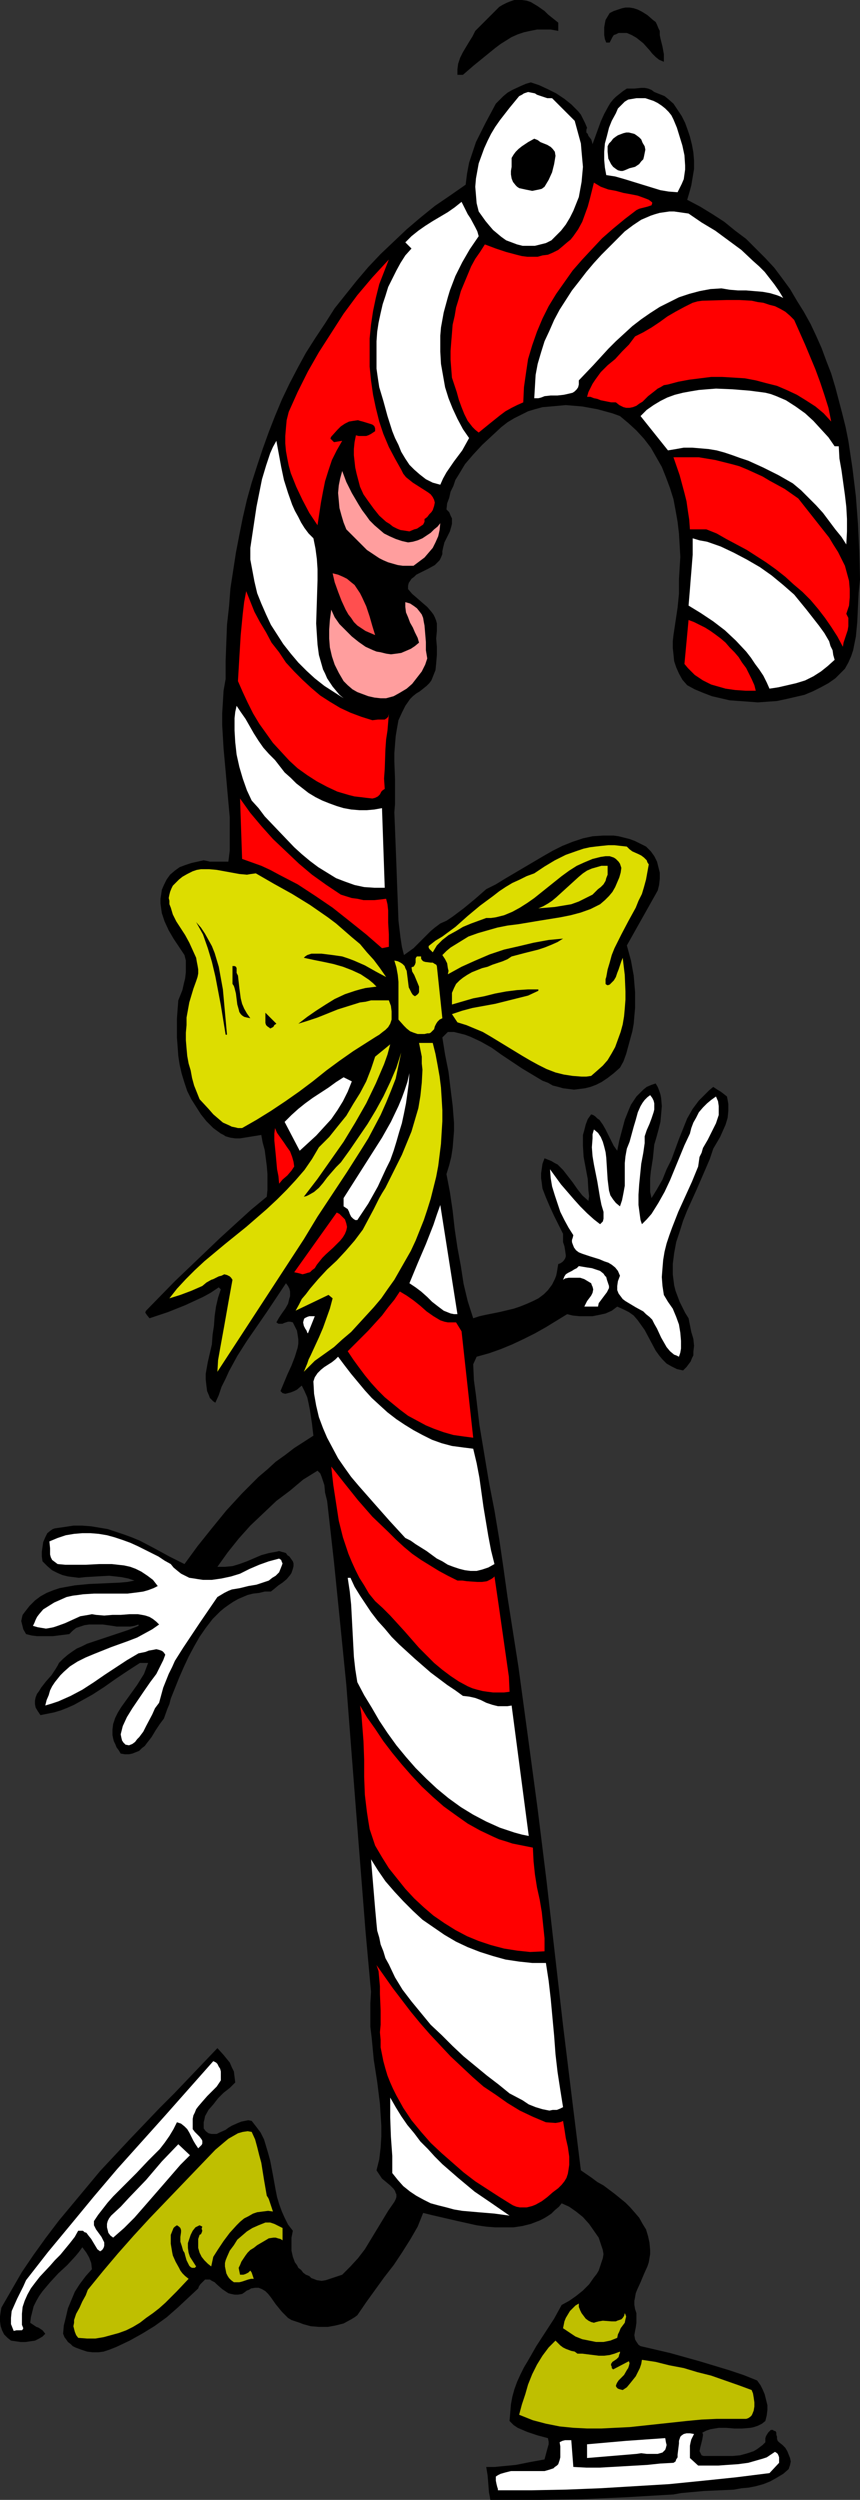
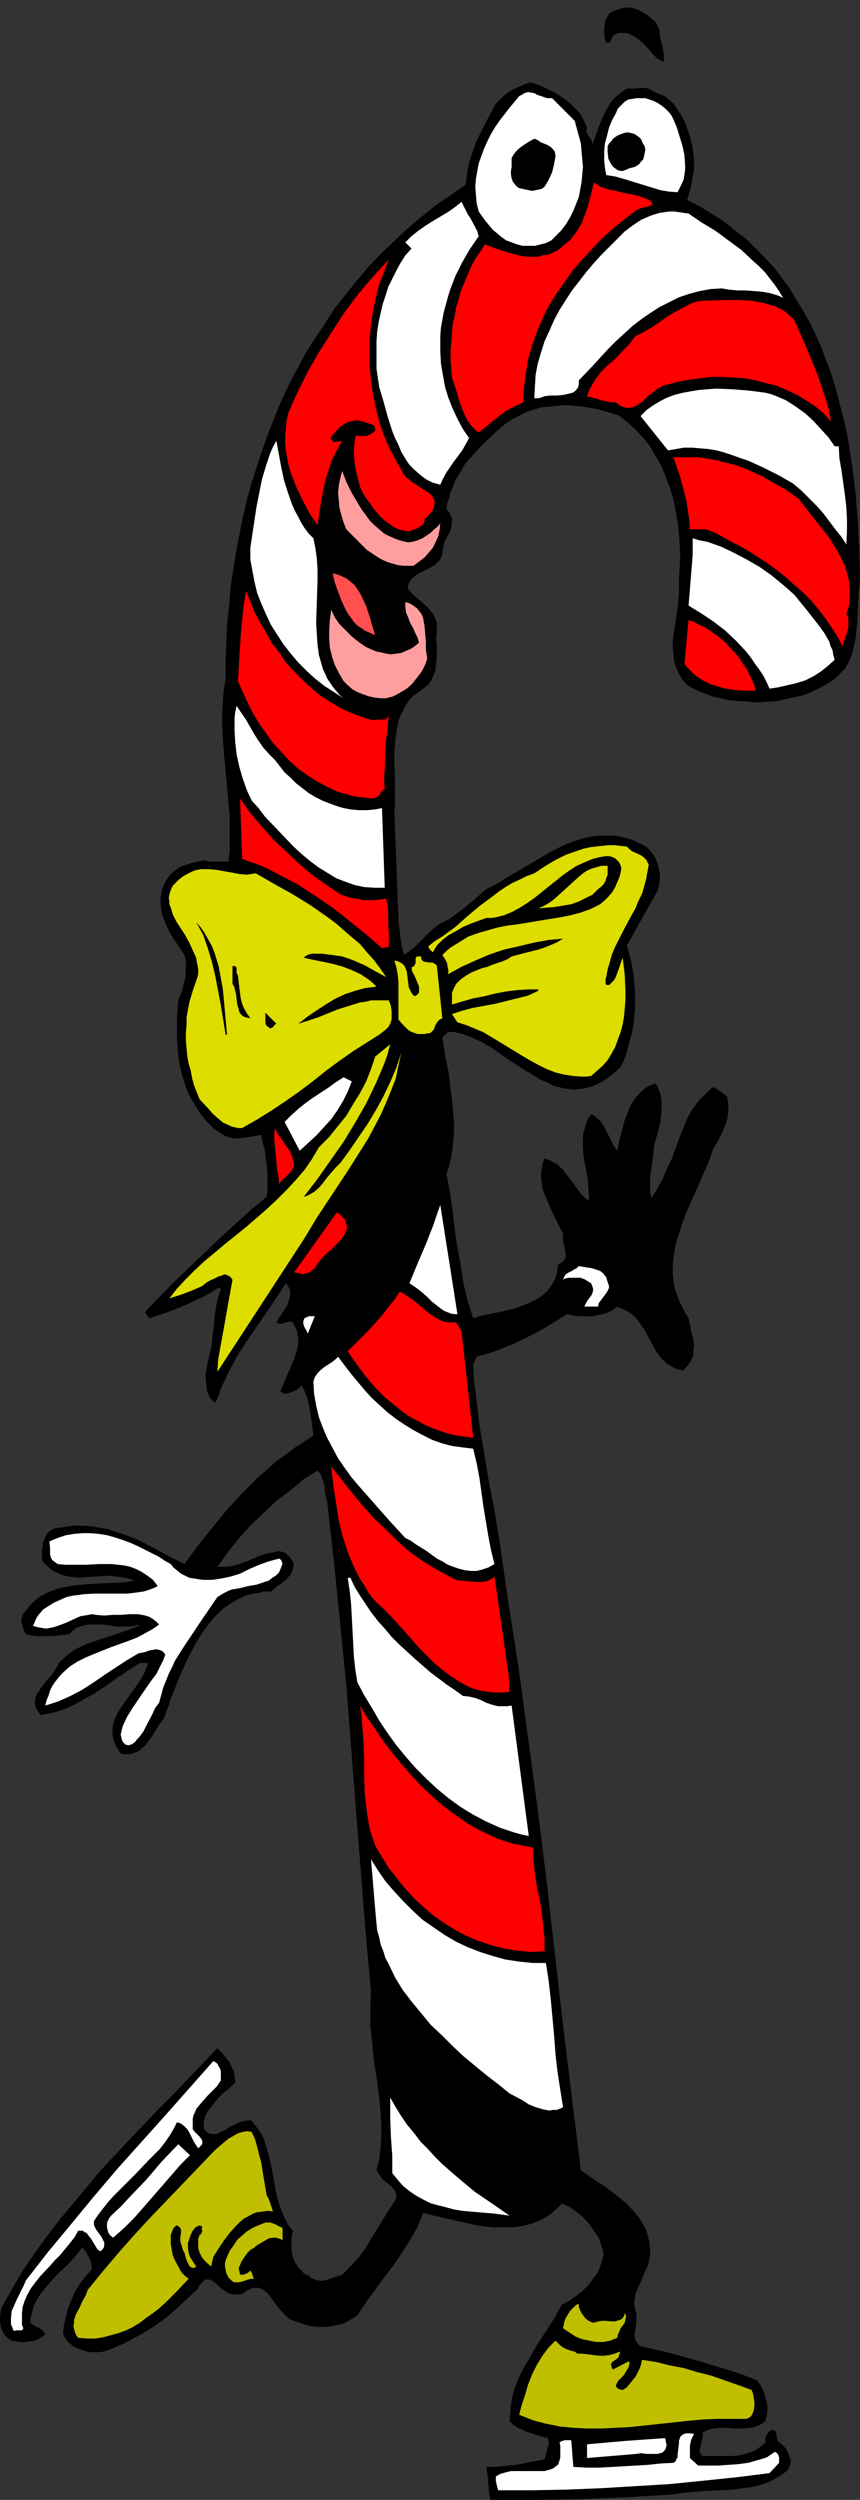
<svg xmlns="http://www.w3.org/2000/svg" xmlns:ns1="http://sodipodi.sourceforge.net/DTD/sodipodi-0.dtd" xmlns:ns2="http://www.inkscape.org/namespaces/inkscape" version="1.0" width="53.607mm" height="155.668mm" id="svg57" ns1:docname="Candy Cane - Happy.wmf">
  <rect width="100%" height="100%" fill="#333333" stroke="none" />
  <ns1:namedview id="namedview57" pagecolor="#ffffff" bordercolor="#000000" borderopacity="0.25" ns2:showpageshadow="2" ns2:pageopacity="0.0" ns2:pagecheckerboard="0" ns2:deskcolor="#d1d1d1" ns2:document-units="mm" />
  <defs id="defs1">
    <pattern id="WMFhbasepattern" patternUnits="userSpaceOnUse" width="6" height="6" x="0" y="0" />
  </defs>
-   <path style="fill:#000000;fill-opacity:1;fill-rule:evenodd;stroke:none" d="m 131.519,5.333 v 1.939 l -1.777,-0.323 h -1.616 -1.616 l -1.616,0.323 -1.454,0.323 -1.454,0.485 -1.454,0.646 -1.293,0.808 -1.293,0.808 -1.293,0.97 -2.585,2.101 -2.585,2.101 -2.424,2.101 h -1.293 v -0.646 -0.646 l 0.162,-1.293 0.485,-1.454 0.646,-1.293 1.454,-2.424 0.808,-1.293 0.646,-1.293 0.646,-0.646 0.646,-0.646 1.454,-1.454 1.454,-1.454 1.454,-1.454 0.808,-0.485 0.969,-0.485 0.808,-0.323 L 121.179,0 h 0.808 0.969 l 1.131,0.162 0.969,0.323 0.808,0.485 0.808,0.485 1.616,1.131 0.808,0.808 0.808,0.646 z" id="path1" />
  <path style="fill:#000000;fill-opacity:1;fill-rule:evenodd;stroke:none" d="M 155.432,7.272 V 8.241 l 0.162,0.808 0.485,1.939 0.323,1.778 v 0.808 0.97 l -1.131,-0.485 -0.808,-0.646 -0.808,-0.808 -0.646,-0.808 -1.454,-1.616 -0.808,-0.646 -0.808,-0.646 -1.131,-0.646 -1.131,-0.485 h -0.646 -0.646 -0.646 l -0.646,0.323 -0.485,0.162 -0.323,0.485 -0.162,0.323 -0.162,0.323 -0.162,0.323 -0.162,0.323 h -0.323 -0.485 L 142.506,9.211 142.345,8.241 V 7.433 6.464 l 0.162,-0.97 0.162,-0.808 0.485,-0.808 0.485,-0.808 0.969,-0.485 0.969,-0.323 0.969,-0.323 0.808,-0.162 h 0.969 l 0.969,0.162 0.969,0.323 0.969,0.485 1.293,0.808 1.293,1.131 0.646,0.485 0.323,0.646 0.323,0.808 z" id="path2" />
  <path style="fill:#000000;fill-opacity:1;fill-rule:evenodd;stroke:none" d="m 138.305,30.056 -0.162,0.485 v 0.646 l 0.323,0.323 0.162,0.485 0.646,0.808 0.162,0.485 0.162,0.646 0.646,-1.778 0.646,-1.778 0.646,-1.778 0.808,-1.778 0.969,-1.778 0.485,-0.808 0.646,-0.808 0.646,-0.646 0.808,-0.646 0.808,-0.646 0.969,-0.646 h 0.808 0.969 l 1.616,-0.162 h 0.808 l 0.808,0.162 0.808,0.323 0.646,0.485 0.808,0.323 0.808,0.323 0.808,0.323 0.808,0.646 1.293,1.131 0.969,1.454 0.969,1.454 0.808,1.616 0.646,1.778 0.485,1.454 0.485,1.939 0.323,1.778 0.162,1.939 v 1.939 l -0.323,1.939 -0.323,1.939 -0.485,1.778 -0.485,1.616 3.07,1.616 2.908,1.778 2.747,1.778 2.585,2.101 2.585,1.939 2.262,2.262 2.262,2.262 2.1,2.262 1.939,2.585 1.777,2.424 1.616,2.747 1.616,2.585 1.616,2.909 1.293,2.747 1.293,2.909 1.131,3.07 1.131,2.909 0.969,3.232 0.808,3.07 0.808,3.07 0.808,3.232 0.646,3.232 0.969,6.464 0.808,6.625 0.485,6.464 0.323,6.625 0.162,6.464 -0.162,1.616 -0.162,1.616 -0.162,3.232 -0.162,3.555 -0.323,3.393 -0.323,1.616 -0.323,1.616 -0.485,1.454 -0.646,1.454 -0.808,1.454 -1.131,1.131 -1.131,1.131 -1.616,1.131 -1.777,0.97 -1.939,0.97 -1.939,0.808 -2.1,0.485 -2.1,0.485 -2.262,0.485 -2.262,0.162 -2.262,0.162 -2.1,-0.162 -2.262,-0.162 -2.262,-0.162 -2.1,-0.485 -2.1,-0.485 -2.1,-0.808 -1.939,-0.808 -1.777,-0.97 -1.131,-1.293 -0.808,-1.454 -0.646,-1.454 -0.485,-1.454 -0.162,-1.616 -0.162,-1.454 v -1.616 l 0.162,-1.454 0.485,-3.232 0.485,-3.232 0.323,-3.232 v -1.778 -1.616 l 0.162,-2.747 0.162,-2.585 -0.162,-2.747 -0.162,-2.747 -0.323,-2.747 -0.485,-2.747 -0.485,-2.585 -0.808,-2.585 -0.969,-2.585 -0.969,-2.424 -1.293,-2.262 -1.293,-2.262 -1.616,-2.101 -1.777,-1.939 -1.939,-1.778 -1.939,-1.616 -1.777,-0.646 -1.777,-0.485 -1.777,-0.485 -1.777,-0.323 -1.777,-0.323 -1.939,-0.162 -1.939,-0.162 -1.777,0.162 -1.777,0.162 -1.939,0.162 -1.777,0.485 -1.616,0.485 -1.616,0.808 -1.616,0.808 -1.616,0.97 -1.454,1.131 -2.262,2.101 -2.262,2.101 -2.1,2.262 -1.939,2.262 -1.454,2.424 -0.808,1.293 -0.485,1.454 -0.646,1.293 -0.323,1.454 -0.485,1.293 -0.162,1.454 0.646,0.646 0.323,0.808 0.323,0.646 v 0.646 0.646 l -0.162,0.646 -0.323,1.131 -0.646,1.293 -0.646,1.293 -0.323,1.293 -0.162,0.808 v 0.646 l -0.323,0.808 -0.323,0.646 -0.646,0.646 -0.485,0.485 -1.454,0.808 -2.908,1.454 -0.485,0.485 -0.646,0.485 -0.323,0.485 -0.323,0.485 -0.162,0.646 v 0.808 l 0.969,1.131 1.131,0.97 1.293,1.131 1.131,0.97 0.969,1.131 0.485,0.646 0.323,0.646 0.323,0.808 0.162,0.646 v 0.808 0.97 l -0.162,1.778 0.162,1.939 v 1.939 l -0.162,1.939 -0.162,1.616 -0.323,0.808 -0.323,0.808 -0.323,0.808 -0.485,0.646 -0.646,0.646 -0.808,0.646 -0.808,0.646 -0.808,0.485 -0.808,0.646 -0.646,0.646 -1.131,1.616 -0.808,1.616 -0.808,1.778 -0.323,1.778 -0.323,1.939 -0.162,1.939 -0.162,2.101 v 1.939 l 0.162,4.201 v 3.878 1.939 l -0.162,1.939 0.162,4.04 0.162,4.201 0.162,4.201 0.162,4.525 0.162,4.201 0.162,4.363 0.485,4.04 0.323,2.101 0.485,1.939 1.131,-0.808 1.131,-0.808 1.939,-1.939 2.1,-2.101 0.969,-0.808 1.293,-0.97 1.454,-0.646 1.454,-0.97 1.293,-0.97 1.293,-0.97 2.747,-2.262 2.585,-2.262 2.262,-1.131 2.1,-1.293 9.048,-5.333 2.262,-1.293 2.262,-1.131 2.424,-0.97 2.424,-0.808 2.262,-0.485 2.424,-0.162 h 1.293 1.293 l 1.131,0.162 1.293,0.323 1.293,0.323 1.293,0.485 1.293,0.646 1.293,0.646 1.131,1.131 0.808,1.131 0.646,1.293 0.323,1.293 0.323,1.293 v 1.454 l -0.162,1.454 -0.323,1.293 -7.271,12.927 0.485,1.778 0.485,1.778 0.323,1.778 0.323,1.778 0.162,1.939 0.162,1.939 v 3.717 l -0.162,1.778 -0.162,1.939 -0.323,1.778 -0.485,1.778 -0.485,1.778 -0.485,1.778 -0.646,1.778 -0.808,1.454 -1.454,1.293 -1.454,1.131 -1.454,0.97 -1.293,0.646 -1.293,0.485 -1.293,0.323 -1.293,0.162 -1.293,0.162 -1.293,-0.162 -1.293,-0.162 -1.131,-0.323 -1.293,-0.323 -1.131,-0.646 -1.293,-0.485 -2.424,-1.454 -2.424,-1.454 -2.424,-1.616 -2.424,-1.616 -2.262,-1.616 -2.585,-1.454 -2.424,-1.131 -1.293,-0.485 -1.293,-0.323 -1.293,-0.323 h -1.454 l -1.293,1.293 0.646,4.04 0.808,4.04 0.485,4.04 0.485,3.878 0.323,4.04 v 1.939 l -0.162,2.101 -0.162,1.939 -0.323,2.101 -0.485,1.939 -0.646,2.101 0.808,4.201 0.646,4.363 0.485,4.363 0.646,4.363 0.808,4.363 0.646,4.201 0.969,4.04 1.293,4.04 1.454,-0.485 1.454,-0.323 3.231,-0.646 3.393,-0.808 1.454,-0.485 1.616,-0.646 1.454,-0.646 1.293,-0.646 1.293,-0.97 0.969,-0.97 0.969,-1.293 0.646,-1.293 0.323,-0.808 0.162,-0.808 0.162,-0.97 0.162,-0.97 0.485,-0.162 0.485,-0.323 0.323,-0.323 0.323,-0.485 0.162,-0.485 v -0.323 l -0.162,-1.131 -0.162,-0.97 -0.323,-0.97 v -0.97 -0.485 -0.485 l -2.1,-4.201 -0.969,-2.101 -0.969,-2.262 -0.808,-2.101 -0.162,-1.293 -0.162,-1.131 v -1.131 l 0.162,-1.131 0.162,-1.131 0.485,-1.293 0.808,0.323 0.808,0.323 0.808,0.485 0.646,0.323 1.293,1.293 1.131,1.454 1.131,1.454 1.131,1.616 1.131,1.454 1.454,1.293 0.162,-1.131 -0.162,-1.293 -0.162,-2.747 -0.485,-2.585 -0.485,-2.585 -0.162,-2.585 v -1.293 -1.293 l 0.323,-1.131 0.323,-1.293 0.485,-1.293 0.808,-1.131 0.485,0.162 0.485,0.323 0.485,0.485 0.485,0.323 0.808,1.131 0.646,1.131 0.646,1.293 1.293,2.585 0.808,1.131 0.485,-2.424 0.646,-2.424 0.646,-2.424 0.969,-2.424 0.485,-1.131 0.646,-0.97 0.646,-0.97 0.808,-0.808 0.808,-0.808 0.808,-0.646 1.131,-0.485 0.969,-0.323 0.485,0.808 0.323,0.808 0.323,0.97 0.162,0.808 0.162,1.939 -0.162,1.939 -0.162,1.778 -0.485,1.939 -0.485,1.778 -0.485,1.616 -0.323,3.232 -0.485,3.07 -0.162,1.616 v 1.616 1.616 l 0.323,1.454 1.293,-2.101 1.293,-2.262 0.969,-2.424 1.131,-2.262 1.777,-4.848 1.939,-4.848 1.293,-2.262 1.454,-1.939 1.616,-1.616 0.808,-0.808 0.969,-0.808 0.969,0.646 0.808,0.485 0.646,0.485 0.808,0.646 0.162,0.808 0.162,0.97 v 1.616 l -0.162,1.616 -0.485,1.616 -0.646,1.454 -0.646,1.454 -1.616,2.747 -0.808,2.424 -0.969,2.262 -2.1,4.848 -2.262,5.009 -0.969,2.424 -0.808,2.585 -0.808,2.424 -0.485,2.585 -0.323,2.585 v 2.424 l 0.162,1.293 0.162,1.293 0.323,1.293 0.485,1.293 0.485,1.293 0.646,1.293 0.646,1.293 0.808,1.293 0.646,3.232 0.485,1.616 0.162,1.616 -0.162,1.454 v 0.808 l -0.323,0.646 -0.323,0.808 -0.485,0.646 -0.485,0.646 -0.808,0.808 -1.454,-0.323 -1.293,-0.646 -1.131,-0.646 -0.969,-0.97 -0.808,-0.97 -0.808,-1.131 -1.293,-2.424 -1.293,-2.424 -0.808,-1.131 -0.808,-1.131 -0.969,-1.131 -1.131,-0.808 -1.293,-0.646 -1.454,-0.646 -0.646,0.485 -0.646,0.485 -1.454,0.646 -1.454,0.323 -1.616,0.323 h -1.616 -1.454 l -1.616,-0.162 -1.293,-0.323 -5.009,3.07 -2.585,1.454 -2.585,1.293 -2.747,1.293 -2.747,1.131 -2.747,0.97 -2.908,0.808 -0.808,1.778 0.162,3.717 0.485,3.555 0.808,6.948 1.131,6.787 1.131,6.787 1.293,6.625 1.131,6.787 0.969,6.625 0.969,6.948 2.585,16.482 2.262,16.644 2.262,16.805 2.1,16.967 3.878,33.934 2.1,17.129 2.1,16.967 2.585,1.778 1.293,0.97 1.454,0.808 2.585,1.939 2.585,2.101 1.131,1.131 1.131,1.293 0.969,1.131 0.808,1.454 0.808,1.293 0.485,1.616 0.323,1.454 0.162,1.778 v 0.97 l -0.162,0.97 -0.162,0.97 -0.323,0.97 -0.808,1.778 -0.808,1.939 -0.808,1.778 -0.323,0.808 -0.162,0.97 -0.162,0.808 v 0.97 l 0.162,0.97 0.323,0.97 v 1.131 1.131 l -0.162,1.131 -0.162,0.808 -0.162,0.97 0.162,0.97 0.162,0.323 0.323,0.485 0.323,0.485 0.485,0.323 6.948,1.616 6.948,1.939 6.948,2.101 3.393,1.131 3.231,1.293 0.808,1.131 0.485,0.97 0.485,1.131 0.323,1.293 0.323,1.293 v 1.131 l -0.162,1.293 -0.323,1.293 -0.808,0.646 -0.969,0.485 -0.969,0.323 -0.808,0.162 -1.939,0.162 h -1.777 l -1.939,-0.162 h -1.777 l -0.969,0.162 -0.969,0.162 -0.969,0.323 -0.969,0.485 0.162,0.323 v 0.323 l -0.162,0.97 -0.485,1.939 -0.162,0.808 0.162,0.323 0.162,0.323 0.162,0.323 0.485,0.162 h 0.646 0.646 3.716 1.777 l 1.777,-0.162 1.777,-0.485 1.454,-0.485 0.808,-0.485 0.646,-0.485 0.646,-0.485 0.646,-0.646 v -0.323 -0.323 -0.323 l 0.162,-0.485 0.485,-0.808 0.646,-0.646 h 0.485 l 0.162,0.162 0.485,0.162 0.162,0.323 v 0.485 l 0.162,0.485 v 0.485 l 0.162,0.485 0.323,0.323 0.808,0.646 0.646,0.646 0.485,0.808 0.323,0.808 0.323,0.808 0.162,0.808 -0.162,0.808 -0.323,0.97 -1.293,1.131 -1.616,0.97 -1.454,0.808 -1.616,0.646 -1.777,0.485 -1.616,0.323 -1.777,0.162 -1.777,0.323 -3.555,0.162 -3.555,0.162 -3.555,0.323 -1.777,0.162 -1.777,0.323 -10.987,0.646 -10.825,0.485 -10.664,0.162 h -10.664 l -0.162,-0.97 -0.162,-0.808 -0.162,-2.101 -0.162,-1.939 -0.323,-1.939 h 1.939 l 1.616,-0.162 3.393,-0.323 3.231,-0.646 3.555,-0.646 0.646,-2.424 0.323,-1.131 v -0.646 l -0.162,-0.808 -2.424,-0.646 -2.424,-0.808 -1.131,-0.485 -1.131,-0.485 -0.969,-0.646 -0.969,-0.97 0.162,-1.939 0.162,-1.939 0.323,-1.778 0.485,-1.778 0.646,-1.778 0.808,-1.778 0.808,-1.616 0.969,-1.616 1.939,-3.393 4.201,-6.464 1.777,-3.232 1.777,-0.97 1.616,-1.131 1.616,-1.293 1.454,-1.454 1.131,-1.616 0.646,-0.808 0.485,-0.808 0.323,-0.97 0.323,-0.97 0.323,-0.97 0.162,-0.97 -0.162,-0.97 -0.323,-0.97 -0.323,-0.97 -0.323,-0.97 -1.131,-1.616 -1.131,-1.616 -1.454,-1.616 -1.616,-1.293 -1.616,-1.131 -1.777,-0.808 -0.646,0.808 -0.969,0.808 -0.808,0.808 -0.969,0.646 -0.808,0.485 -0.969,0.485 -2.1,0.808 -1.939,0.485 -2.1,0.323 h -2.1 -2.262 l -2.1,-0.162 -2.262,-0.323 -4.362,-0.97 -2.1,-0.485 -2.1,-0.485 -2.1,-0.485 -1.939,-0.485 -0.646,1.616 -0.646,1.616 -1.777,3.07 -1.939,3.07 -1.939,2.909 -2.262,2.909 -2.1,2.909 -2.1,2.909 -2.1,3.07 -0.646,0.485 -0.808,0.485 -1.777,0.97 -1.939,0.485 -1.777,0.323 h -2.1 l -1.939,-0.162 -1.777,-0.485 -0.808,-0.323 -0.969,-0.323 -0.969,-0.323 -0.808,-0.485 -0.808,-0.808 -0.646,-0.646 -1.454,-1.778 -1.131,-1.616 -0.646,-0.808 -0.646,-0.646 -0.808,-0.485 -0.808,-0.323 h -0.808 l -0.969,0.162 -0.485,0.323 -0.485,0.162 -0.646,0.485 -0.485,0.323 -0.969,0.162 h -0.808 l -0.808,-0.162 -0.646,-0.162 -1.454,-0.97 -1.293,-1.131 -0.485,-0.485 -0.646,-0.323 -0.485,-0.323 h -0.646 -0.485 l -0.485,0.485 -0.646,0.646 -0.323,0.485 -0.162,0.485 -2.424,2.262 -2.424,2.262 -2.585,2.262 -2.908,2.101 -2.908,1.778 -2.908,1.616 -3.07,1.454 -1.616,0.646 -1.454,0.485 -1.293,0.162 h -1.293 l -1.293,-0.162 -1.454,-0.485 -1.293,-0.485 -0.646,-0.323 -0.485,-0.485 -0.646,-0.485 -0.323,-0.485 -0.485,-0.646 -0.323,-0.808 0.162,-1.939 0.485,-1.939 0.485,-2.101 0.808,-1.939 0.808,-1.939 1.131,-1.778 1.454,-1.939 1.454,-1.616 -0.162,-1.454 -0.485,-1.293 -0.646,-1.131 -0.969,-1.293 -0.808,1.131 -0.808,0.97 -1.939,2.101 -2.1,1.939 -1.939,2.101 -1.777,2.101 -0.808,1.131 -0.646,1.131 -0.646,1.293 -0.323,1.293 -0.323,1.293 -0.162,1.293 0.969,0.646 0.485,0.323 0.485,0.162 0.969,0.646 0.646,0.808 -0.646,0.646 -0.808,0.485 -0.969,0.485 -1.131,0.162 -1.131,0.162 H 4.847 L 3.716,551.026 2.585,550.864 1.777,550.218 0.969,549.41 0.485,548.44 0.162,547.471 0,546.34 v -1.131 l 0.162,-1.131 0.162,-0.97 2.424,-4.201 2.424,-4.201 2.747,-4.04 2.908,-4.04 3.07,-4.04 3.231,-3.878 3.231,-3.878 3.231,-3.878 6.948,-7.433 6.948,-7.272 3.555,-3.555 3.393,-3.555 6.786,-7.11 1.454,1.616 1.454,1.778 0.485,1.131 0.485,0.97 0.162,1.293 0.162,1.293 -1.293,1.293 -1.454,1.131 -1.293,1.293 -1.131,1.454 -1.131,1.293 -0.808,1.454 -0.162,0.808 -0.162,0.646 v 0.808 0.646 l 0.485,0.646 0.646,0.485 0.646,0.162 h 0.646 0.646 l 0.646,-0.323 1.454,-0.646 0.646,-0.485 0.808,-0.485 1.454,-0.646 0.808,-0.323 0.808,-0.162 0.808,-0.162 0.808,0.162 1.131,1.454 0.969,1.293 0.808,1.616 0.485,1.616 0.485,1.616 0.485,1.778 0.646,3.393 0.646,3.555 0.323,1.616 0.485,1.616 0.646,1.778 0.646,1.454 0.808,1.616 1.131,1.454 -0.323,1.616 v 1.616 1.454 l 0.323,1.454 0.485,1.293 0.485,0.646 0.323,0.646 0.646,0.485 0.485,0.646 0.646,0.485 0.808,0.323 0.485,0.485 0.485,0.162 0.808,0.323 1.131,0.162 0.969,-0.162 0.969,-0.323 0.969,-0.323 0.969,-0.323 0.969,-0.323 0.969,-0.97 0.969,-0.97 1.777,-1.939 1.616,-2.101 2.747,-4.525 2.747,-4.525 1.454,-2.101 0.323,-0.646 0.162,-0.485 v -0.646 l -0.162,-0.323 -0.162,-0.485 -0.323,-0.485 -0.808,-0.808 -1.939,-1.616 -0.646,-0.97 -0.323,-0.485 -0.323,-0.485 0.646,-2.585 0.323,-2.747 0.162,-2.585 v -2.585 l -0.162,-2.585 -0.162,-2.585 -0.646,-5.171 -0.808,-5.171 -0.485,-5.171 -0.323,-2.585 v -2.747 -2.747 l 0.162,-2.747 -1.293,-14.22 -1.131,-14.382 -1.131,-14.382 -1.131,-14.543 -1.131,-14.705 -1.454,-14.543 -1.454,-14.382 -1.616,-14.382 -0.485,-1.939 -0.162,-1.778 -0.323,-0.97 -0.323,-0.97 -0.323,-0.808 -0.646,-0.646 -3.393,2.101 -3.07,2.585 -3.231,2.424 -3.07,2.909 -3.07,2.909 -2.747,3.07 -2.585,3.232 -2.424,3.393 h 0.808 0.969 l 1.777,-0.162 1.616,-0.485 1.777,-0.646 3.393,-1.454 1.777,-0.485 1.777,-0.323 0.646,-0.162 0.485,0.162 0.646,0.162 0.485,0.162 0.323,0.485 0.485,0.323 0.808,1.131 0.162,0.485 v 0.646 l -0.162,0.646 -0.162,0.485 -0.162,0.485 -0.323,0.485 -0.808,0.97 -0.969,0.808 -0.969,0.646 -0.969,0.808 -0.808,0.646 h -1.454 l -1.293,0.323 -1.454,0.162 -1.293,0.323 -1.131,0.485 -1.131,0.485 -1.131,0.646 -0.969,0.646 -1.131,0.808 -0.969,0.808 -1.777,1.778 -1.616,2.101 -1.454,2.101 -1.293,2.262 -1.293,2.424 -1.131,2.424 -1.131,2.585 -1.939,4.848 -0.323,1.293 -0.485,1.131 -0.808,2.262 -0.969,1.293 -0.969,1.454 -0.969,1.616 -1.131,1.454 -0.485,0.646 -0.646,0.485 -0.646,0.646 -0.808,0.323 -0.808,0.323 -0.808,0.162 h -0.969 l -0.969,-0.162 -0.485,-0.808 -0.485,-0.646 -0.323,-0.808 -0.323,-0.646 -0.162,-0.646 -0.162,-0.808 v -1.293 l 0.162,-1.293 0.485,-1.454 0.646,-1.293 0.808,-1.293 3.716,-5.171 0.808,-1.293 0.808,-1.293 0.485,-1.293 0.485,-1.293 h -1.939 l -2.747,1.778 -2.908,1.939 -2.747,1.939 -2.747,1.778 -2.908,1.616 -1.454,0.808 -1.454,0.646 -1.616,0.646 -1.616,0.485 -1.616,0.323 -1.616,0.323 -0.646,-0.97 -0.485,-0.808 -0.162,-0.808 v -0.808 l 0.162,-0.808 0.323,-0.808 0.485,-0.646 0.485,-0.808 1.131,-1.454 1.293,-1.454 0.969,-1.454 0.485,-0.808 0.323,-0.646 0.969,-0.97 1.131,-0.97 1.131,-0.808 0.969,-0.646 1.131,-0.485 1.293,-0.646 2.424,-0.808 4.847,-1.616 2.424,-0.808 2.424,-0.97 v -0.323 l -0.969,0.323 -0.969,0.162 h -0.969 -1.131 -1.131 l -0.969,-0.162 -2.262,-0.323 h -2.262 -0.969 l -1.131,0.162 -0.969,0.323 -0.969,0.323 -0.808,0.646 -0.808,0.808 -2.585,0.323 -1.293,0.162 h -1.293 -1.131 -1.293 l -1.293,-0.162 -1.293,-0.323 -0.646,-1.131 -0.162,-0.646 -0.162,-0.646 -0.162,-0.646 0.162,-0.808 0.162,-0.646 0.485,-0.646 1.131,-1.454 1.293,-1.293 1.293,-0.97 1.454,-0.808 1.616,-0.646 1.454,-0.485 1.777,-0.323 1.777,-0.323 3.393,-0.323 3.716,-0.162 3.555,-0.162 1.777,-0.162 1.616,-0.323 -1.454,-0.485 -1.616,-0.323 -1.454,-0.162 -1.454,-0.162 -2.908,0.162 -2.747,0.162 -1.454,0.162 -1.293,-0.162 -1.293,-0.162 -1.293,-0.323 -1.131,-0.485 -1.293,-0.646 -1.131,-0.97 -1.131,-1.131 -0.162,-1.131 v -1.131 l 0.162,-1.131 0.162,-1.131 0.485,-1.131 0.485,-0.97 0.808,-0.646 0.485,-0.323 0.485,-0.162 2.262,-0.323 2.1,-0.323 h 2.1 l 2.1,0.162 1.939,0.323 1.939,0.323 1.939,0.646 1.939,0.646 1.777,0.646 1.939,0.808 3.393,1.778 3.555,1.939 3.555,1.778 3.07,-4.201 3.231,-4.04 3.555,-4.363 3.716,-4.04 1.939,-1.939 1.939,-1.939 2.1,-1.778 1.939,-1.778 2.262,-1.616 2.1,-1.616 2.262,-1.454 2.262,-1.454 -0.162,-1.293 -0.162,-1.454 -0.485,-3.232 -0.323,-1.616 -0.323,-1.454 -0.646,-1.454 -0.646,-1.293 -1.131,0.97 -0.646,0.323 -0.808,0.323 -0.646,0.162 -0.646,0.162 -0.646,-0.162 -0.485,-0.485 0.808,-1.939 0.808,-1.939 0.969,-2.101 0.808,-2.101 0.646,-2.101 0.162,-0.97 v -0.97 l -0.162,-1.131 -0.162,-0.97 -0.485,-0.97 -0.485,-0.97 -0.646,-0.162 h -0.485 l -0.485,0.162 -0.485,0.162 -0.323,0.162 h -0.485 -0.485 l -0.485,-0.323 0.646,-1.131 0.646,-0.97 0.808,-1.131 0.646,-1.131 0.323,-1.293 0.162,-0.485 v -0.646 -0.485 l -0.162,-0.646 -0.323,-0.646 -0.485,-0.646 -2.262,3.393 -2.262,3.393 -4.686,6.787 -2.262,3.555 -1.939,3.555 -0.808,1.778 -0.969,1.939 -0.646,1.939 -0.808,1.778 -0.485,-0.323 -0.323,-0.323 -0.485,-0.485 -0.162,-0.485 -0.485,-1.131 -0.162,-1.293 -0.162,-1.454 v -1.293 l 0.485,-2.747 0.485,-2.101 0.485,-2.101 0.162,-2.262 0.323,-2.101 0.162,-2.262 0.323,-2.262 0.485,-2.101 0.646,-1.939 -0.485,-0.485 -1.939,1.293 -1.777,0.97 -2.1,0.97 -2.1,0.97 -4.039,1.616 -4.362,1.454 -0.646,-0.808 -0.323,-0.485 v -0.162 l 0.162,-0.323 6.786,-6.948 7.109,-6.787 3.555,-3.393 3.716,-3.393 3.555,-3.232 3.716,-3.07 0.162,-1.616 v -1.939 -1.778 l -0.162,-1.939 -0.485,-3.717 -0.485,-1.778 -0.323,-1.778 -5.009,0.808 h -1.131 l -1.131,-0.162 -1.131,-0.323 -0.485,-0.323 -0.646,-0.323 -1.777,-1.293 -1.616,-1.616 -1.293,-1.616 -1.131,-1.778 -1.131,-1.778 -0.969,-1.939 -0.646,-1.939 -0.646,-2.101 -0.485,-2.101 -0.323,-2.101 -0.162,-2.262 -0.162,-2.101 v -2.101 -2.262 l 0.162,-2.262 0.162,-2.101 0.969,-2.424 0.323,-1.454 0.323,-1.293 0.162,-1.454 v -1.454 -1.293 l -0.323,-1.293 -1.293,-1.939 -1.293,-1.939 -1.131,-1.939 -0.969,-2.101 -0.323,-0.97 -0.323,-0.97 -0.162,-1.131 -0.162,-1.131 v -1.131 l 0.162,-0.97 0.162,-1.131 0.485,-1.131 0.323,-0.646 0.323,-0.646 0.808,-1.131 1.131,-0.97 1.131,-0.808 1.293,-0.485 1.454,-0.485 2.908,-0.646 0.808,0.162 0.646,0.162 h 1.293 3.07 l 0.323,-2.585 v -2.585 -2.747 -2.585 l -0.485,-5.333 -0.485,-5.494 -0.485,-5.333 -0.323,-5.494 v -2.747 l 0.162,-2.585 0.162,-2.747 0.485,-2.747 v -4.201 l 0.162,-4.363 0.162,-4.201 0.485,-4.363 0.323,-4.201 0.646,-4.201 0.646,-4.201 0.808,-4.201 0.808,-4.04 0.969,-4.201 1.131,-4.04 1.293,-4.04 1.293,-3.878 1.454,-4.04 1.454,-3.717 1.616,-3.878 1.777,-3.717 1.939,-3.717 1.939,-3.555 2.262,-3.555 2.262,-3.393 2.262,-3.555 2.585,-3.232 2.585,-3.232 2.747,-3.232 2.908,-3.07 3.07,-2.909 3.07,-2.909 3.231,-2.747 3.393,-2.747 3.555,-2.424 3.716,-2.585 0.323,-2.585 0.485,-2.585 0.808,-2.424 0.808,-2.424 1.131,-2.262 1.131,-2.262 2.424,-4.525 0.969,-0.97 0.808,-0.808 0.969,-0.808 1.131,-0.646 2.1,-0.97 1.131,-0.485 1.131,-0.323 1.939,0.646 2.1,0.97 1.939,0.97 1.939,1.293 1.616,1.293 0.808,0.808 0.808,0.808 0.646,0.808 0.485,0.97 0.485,0.97 z" id="path3" />
  <path style="fill:#ffffff;fill-opacity:1;fill-rule:evenodd;stroke:none" d="m 135.397,28.44 0.485,1.778 0.485,1.778 0.485,1.778 0.162,1.939 0.162,1.778 0.162,1.778 -0.162,1.778 -0.162,1.778 -0.323,1.778 -0.323,1.778 -0.646,1.616 -0.646,1.616 -0.808,1.616 -0.969,1.616 -1.131,1.454 -1.293,1.293 -0.969,0.97 -1.293,0.646 -1.293,0.323 -1.293,0.323 h -1.454 -1.454 l -1.293,-0.323 -1.293,-0.485 -1.293,-0.485 -1.131,-0.808 -0.969,-0.808 -0.969,-0.808 -0.969,-1.131 -0.808,-0.97 -1.616,-2.262 -0.485,-1.939 -0.162,-1.939 -0.162,-1.939 0.162,-1.939 0.323,-1.778 0.323,-1.778 0.646,-1.778 0.646,-1.778 0.808,-1.778 0.808,-1.616 0.969,-1.616 1.131,-1.616 2.262,-2.909 2.262,-2.747 0.646,-0.323 0.485,-0.323 0.485,-0.162 0.485,-0.162 0.808,0.162 0.808,0.162 0.485,0.323 0.485,0.162 0.969,0.323 0.969,0.323 h 0.646 0.485 z" id="path4" />
  <path style="fill:#ffffff;fill-opacity:1;fill-rule:evenodd;stroke:none" d="m 158.663,28.117 0.808,1.939 0.646,2.101 0.646,2.101 0.485,2.262 0.162,2.424 v 0.97 l -0.162,1.131 -0.162,1.131 -0.485,1.131 -0.485,0.97 -0.485,0.97 -2.1,-0.162 -1.939,-0.323 -2.1,-0.646 -2.1,-0.646 -4.201,-1.293 -2.262,-0.646 -2.1,-0.323 -0.323,-1.778 -0.162,-1.778 v -1.939 l 0.162,-1.939 0.485,-1.778 0.485,-1.939 0.646,-1.616 0.969,-1.778 0.485,-1.131 0.808,-0.808 0.808,-0.808 0.808,-0.485 0.969,-0.162 0.969,-0.162 h 0.969 1.131 l 0.969,0.323 0.969,0.323 0.969,0.485 0.969,0.646 0.808,0.646 0.808,0.808 0.646,0.808 z" id="path5" />
  <path style="fill:#000000;fill-opacity:1;fill-rule:evenodd;stroke:none" d="m 151.877,34.419 0.162,0.808 -0.162,0.808 -0.162,0.808 -0.162,0.646 -0.485,0.485 -0.485,0.646 -0.485,0.323 -0.485,0.323 -1.293,0.323 -1.131,0.485 -0.485,0.162 h -0.485 l -0.646,-0.162 -0.485,-0.323 -0.646,-0.485 -0.485,-0.646 -0.323,-0.646 -0.323,-0.646 -0.162,-1.616 v -0.646 -0.646 l 0.323,-0.646 0.485,-0.485 0.485,-0.646 0.646,-0.485 0.485,-0.323 1.293,-0.485 0.646,-0.162 h 0.646 l 0.646,0.162 0.646,0.162 0.485,0.323 0.646,0.485 0.485,0.485 0.323,0.808 z" id="path6" />
  <path style="fill:#000000;fill-opacity:1;fill-rule:evenodd;stroke:none" d="m 130.873,36.681 -0.323,1.939 -0.485,1.939 -0.808,1.778 -0.969,1.616 -0.646,0.485 -0.646,0.162 -0.808,0.162 -0.808,0.162 -0.808,-0.162 -0.808,-0.162 -1.454,-0.323 -0.485,-0.323 -0.323,-0.323 -0.646,-0.808 -0.323,-0.808 -0.162,-0.97 v -0.808 l 0.162,-0.97 v -2.101 l 0.485,-0.808 0.485,-0.646 0.646,-0.646 0.808,-0.646 1.454,-0.97 1.454,-0.808 0.808,0.323 0.646,0.485 1.616,0.646 0.808,0.485 0.485,0.485 0.485,0.646 z" id="path7" />
  <path style="fill:#ff0000;fill-opacity:1;fill-rule:evenodd;stroke:none" d="m 153.493,47.508 0.162,0.162 v 0.162 l -0.162,0.485 -0.485,0.162 -0.485,0.162 -1.293,0.323 -0.646,0.162 -0.646,0.323 -2.747,2.101 -2.747,2.262 -2.585,2.262 -2.424,2.585 -2.262,2.424 -2.262,2.585 -1.939,2.747 -1.939,2.747 -1.777,2.909 -1.454,2.909 -1.293,3.07 -1.131,3.232 -0.969,3.232 -0.485,3.232 -0.485,3.393 -0.162,3.555 -1.454,0.646 -1.293,0.646 -1.454,0.808 -1.293,0.97 -2.424,1.939 -2.585,2.101 -0.808,-0.646 -0.646,-0.646 -1.131,-1.454 -0.808,-1.616 -0.646,-1.616 -0.646,-1.778 -0.485,-1.778 -1.131,-3.393 -0.162,-2.101 -0.162,-2.101 v -2.101 l 0.162,-2.101 0.162,-1.939 0.162,-2.101 0.485,-2.101 0.323,-1.939 0.646,-2.101 0.485,-1.778 0.808,-1.939 0.808,-1.939 0.808,-1.939 0.969,-1.778 1.131,-1.616 1.131,-1.778 2.585,0.97 2.424,0.808 2.424,0.646 1.293,0.323 1.293,0.162 h 1.131 1.293 l 1.131,-0.323 1.293,-0.162 1.131,-0.485 1.293,-0.646 0.969,-0.808 1.131,-0.97 0.808,-0.646 0.646,-0.808 1.131,-1.616 0.969,-1.778 0.646,-1.778 0.646,-1.778 0.485,-1.778 0.969,-3.878 0.808,0.485 0.808,0.485 1.777,0.646 1.777,0.323 1.777,0.485 1.777,0.323 1.616,0.323 1.777,0.646 0.808,0.323 z" id="path8" />
  <path style="fill:#ffffff;fill-opacity:1;fill-rule:evenodd;stroke:none" d="m 112.777,55.587 -2.1,3.07 -1.777,3.07 -1.616,3.232 -1.293,3.393 -0.485,1.616 -0.485,1.778 -0.485,1.778 -0.323,1.778 -0.323,1.778 -0.162,1.939 v 1.778 1.939 l 0.162,2.909 0.485,2.747 0.485,2.747 0.808,2.585 0.969,2.424 1.131,2.424 1.293,2.424 1.454,2.101 -0.808,1.454 -0.808,1.454 -1.939,2.585 -1.777,2.585 -0.808,1.454 -0.646,1.454 -1.777,-0.485 -1.616,-0.808 -1.454,-1.131 -1.293,-1.131 -1.131,-1.131 -0.969,-1.454 -0.969,-1.616 -0.646,-1.616 -0.808,-1.616 -0.646,-1.616 -1.131,-3.555 -0.485,-1.778 -0.485,-1.778 -0.969,-3.232 -0.323,-2.101 -0.323,-2.262 V 84.674 82.411 80.311 l 0.162,-2.262 0.323,-2.101 0.485,-2.262 0.485,-2.101 0.646,-1.939 0.646,-2.101 0.969,-1.939 0.969,-1.939 0.969,-1.778 1.131,-1.778 1.454,-1.616 -1.454,-1.454 1.454,-1.454 1.616,-1.293 1.616,-1.131 1.777,-1.131 3.555,-2.101 1.616,-1.131 1.616,-1.293 0.485,0.97 0.485,0.97 0.485,0.97 0.646,0.97 1.131,2.101 0.485,0.97 z" id="path9" />
  <path style="fill:#ffffff;fill-opacity:1;fill-rule:evenodd;stroke:none" d="m 184.515,70.131 -0.646,-0.323 -0.808,-0.323 -1.616,-0.485 -1.777,-0.323 -1.939,-0.162 -1.939,-0.162 h -1.939 l -1.939,-0.162 -1.939,-0.323 -2.585,0.162 -2.585,0.485 -2.424,0.646 -2.424,0.808 -2.262,1.131 -2.262,1.131 -2.262,1.454 -2.1,1.454 -2.1,1.616 -1.939,1.778 -1.939,1.778 -1.777,1.778 -3.555,3.878 -3.393,3.555 v 0.97 l -0.162,0.646 -0.323,0.485 -0.485,0.485 -0.485,0.323 -0.646,0.162 -1.454,0.323 -1.454,0.162 h -1.616 l -1.454,0.162 -0.808,0.323 -0.646,0.162 h -0.969 l 0.162,-2.747 0.162,-2.747 0.485,-2.585 0.808,-2.747 0.808,-2.585 1.131,-2.424 1.131,-2.585 1.293,-2.424 1.454,-2.262 1.454,-2.262 1.777,-2.262 1.616,-2.101 1.777,-2.101 1.777,-1.939 1.939,-1.939 1.777,-1.778 1.777,-1.778 1.939,-1.454 1.939,-1.293 1.131,-0.485 1.131,-0.485 0.969,-0.323 1.131,-0.323 1.131,-0.162 1.131,-0.162 h 1.131 l 1.131,0.162 1.131,0.162 1.131,0.162 3.07,2.101 3.231,1.939 3.07,2.262 3.07,2.262 2.747,2.585 1.454,1.293 1.293,1.293 1.131,1.454 1.131,1.454 1.131,1.616 z" id="path10" />
  <path style="fill:#ff0000;fill-opacity:1;fill-rule:evenodd;stroke:none" d="m 94.519,110.528 0.485,0.97 0.646,0.808 0.808,0.646 0.808,0.646 1.777,1.131 1.777,1.131 0.646,0.485 0.485,0.646 0.323,0.646 0.162,0.646 -0.162,0.808 -0.162,0.485 -0.162,0.485 -0.323,0.485 -0.485,0.485 -0.485,0.646 -0.646,0.485 v 0.646 l -0.323,0.646 -0.485,0.323 -0.485,0.323 -0.485,0.323 -0.646,0.162 -1.131,0.485 -0.969,-0.162 -1.131,-0.162 -0.808,-0.323 -0.969,-0.485 -0.808,-0.646 -0.808,-0.485 -1.616,-1.454 -1.293,-1.616 -1.293,-1.778 -1.131,-1.616 -0.808,-1.778 -0.808,-3.07 -0.323,-1.454 -0.162,-1.454 -0.162,-1.454 v -1.454 l 0.162,-1.616 0.323,-1.616 0.646,0.162 h 0.646 0.485 0.646 l 0.485,-0.162 0.646,-0.323 0.969,-0.646 v -0.646 l -0.162,-0.485 -0.323,-0.323 -0.323,-0.162 -2.1,-0.646 -0.646,-0.162 -0.485,-0.162 -1.131,0.162 -0.969,0.162 -0.969,0.485 -0.969,0.646 -0.808,0.808 -1.454,1.616 -0.162,0.323 v 0.162 l 0.323,0.323 0.323,0.323 0.162,0.162 1.939,-0.323 -1.293,2.262 -1.131,2.262 -0.808,2.424 -0.808,2.585 -0.485,2.424 -0.485,2.585 -0.808,5.333 -1.939,-2.909 -1.616,-3.07 -1.454,-3.07 -0.646,-1.616 -0.646,-1.616 -0.485,-1.778 -0.323,-1.616 -0.323,-1.778 -0.162,-1.778 v -1.778 l 0.162,-1.939 0.162,-1.778 0.485,-1.939 2.1,-4.686 2.424,-4.848 2.585,-4.525 2.908,-4.525 2.908,-4.525 3.231,-4.363 3.555,-4.201 1.939,-2.101 1.939,-2.101 -1.131,2.909 -1.131,2.909 -0.808,3.232 -0.646,3.07 -0.485,3.232 -0.323,3.232 v 3.393 3.232 l 0.323,3.232 0.485,3.393 0.646,3.07 0.808,3.232 0.969,2.909 1.293,3.07 1.454,2.747 z" id="path11" />
  <path style="fill:#ff0000;fill-opacity:1;fill-rule:evenodd;stroke:none" d="m 187.1,75.301 2.585,5.817 2.424,5.817 1.131,3.07 0.969,2.909 0.969,3.07 0.646,3.232 -1.777,-1.939 -1.939,-1.616 -2.262,-1.454 -2.1,-1.293 -2.424,-1.131 -2.262,-0.97 -2.585,-0.646 -2.424,-0.646 -2.585,-0.485 -2.585,-0.162 -2.747,-0.162 h -2.585 l -2.585,0.323 -2.585,0.323 -2.585,0.485 -2.424,0.646 -0.969,0.162 -0.808,0.485 -0.646,0.323 -0.808,0.646 -1.454,1.131 -1.293,1.293 -0.808,0.485 -0.646,0.485 -0.808,0.323 -0.808,0.162 h -0.808 l -0.646,-0.162 -0.969,-0.485 -0.808,-0.646 h -1.131 l -0.808,-0.162 -1.616,-0.323 -0.808,-0.323 -0.808,-0.162 -0.808,-0.323 h -0.808 l 0.323,-1.131 0.485,-0.97 0.485,-0.97 0.646,-0.97 1.293,-1.778 1.616,-1.616 1.777,-1.454 1.616,-1.778 1.616,-1.616 1.454,-1.939 1.939,-0.97 1.939,-1.131 1.939,-1.293 1.777,-1.293 1.939,-1.131 2.1,-1.131 1.939,-0.97 1.131,-0.323 1.131,-0.162 5.817,-0.162 h 2.908 l 2.908,0.162 1.454,0.323 1.293,0.162 1.454,0.485 1.293,0.323 1.293,0.646 1.131,0.646 1.131,0.97 z" id="path12" />
  <path style="fill:#ffffff;fill-opacity:1;fill-rule:evenodd;stroke:none" d="m 196.633,105.034 h 0.969 l 0.162,2.909 0.485,2.747 0.808,5.817 0.323,2.747 0.162,2.909 v 2.909 l -0.162,3.07 -1.131,-1.778 -1.454,-1.778 -1.454,-1.939 -1.454,-1.939 -1.616,-1.778 -1.777,-1.778 -1.777,-1.778 -1.939,-1.616 -3.393,-1.939 -3.555,-1.778 -3.555,-1.616 -1.939,-0.646 -1.777,-0.646 -1.939,-0.646 -1.777,-0.485 -1.939,-0.323 -1.939,-0.162 -1.939,-0.162 h -1.939 l -1.777,0.323 -1.939,0.323 -6.463,-8.08 1.454,-1.454 1.616,-1.131 1.616,-0.97 1.616,-0.808 1.777,-0.646 1.939,-0.485 1.777,-0.323 1.939,-0.323 1.939,-0.162 2.1,-0.162 3.878,0.162 4.039,0.323 3.716,0.485 1.293,0.323 1.293,0.485 1.131,0.485 1.131,0.485 2.262,1.454 2.262,1.616 1.939,1.778 1.777,1.939 1.777,1.939 z" id="path13" />
  <path style="fill:#ffffff;fill-opacity:1;fill-rule:evenodd;stroke:none" d="m 73.838,126.687 0.485,2.424 0.323,2.424 0.162,2.424 v 2.585 l -0.323,10.18 0.162,2.585 0.162,2.424 0.323,2.424 0.646,2.262 0.323,1.131 0.485,0.97 0.485,1.131 0.646,0.97 0.646,0.97 0.808,0.97 0.808,0.97 0.969,0.808 -2.262,-1.454 -2.262,-1.454 -2.262,-1.778 -1.939,-1.778 -1.939,-1.939 -1.777,-2.101 -1.777,-2.262 -1.454,-2.262 -1.454,-2.262 -1.131,-2.424 -1.131,-2.585 -0.969,-2.424 -0.646,-2.747 -0.485,-2.585 -0.485,-2.585 v -2.747 l 0.969,-6.464 0.485,-3.232 0.646,-3.232 0.646,-3.232 0.969,-3.232 0.969,-2.909 0.646,-1.454 0.808,-1.454 1.131,6.14 0.646,3.07 0.969,3.07 0.969,2.747 0.646,1.454 0.808,1.454 0.646,1.293 0.808,1.293 0.969,1.293 z" id="path14" />
  <path style="fill:#ff0000;fill-opacity:1;fill-rule:evenodd;stroke:none" d="m 188.069,117.315 2.424,3.07 2.424,3.07 2.424,3.07 0.969,1.616 1.131,1.778 0.808,1.616 0.808,1.616 0.485,1.778 0.485,1.778 0.162,1.939 v 1.939 l -0.162,1.939 -0.646,1.939 0.485,0.97 v 0.97 0.97 l -0.162,0.97 -0.646,1.939 -0.323,0.97 -0.162,0.97 -1.293,-2.424 -1.454,-2.262 -1.454,-2.101 -1.616,-2.101 -1.777,-2.101 -1.939,-1.939 -2.1,-1.778 -1.939,-1.778 -2.262,-1.778 -2.262,-1.616 -2.262,-1.454 -2.262,-1.454 -2.424,-1.293 -2.424,-1.293 -2.262,-1.293 -2.424,-0.97 h -3.878 l -0.162,-2.262 -0.323,-2.101 -0.323,-2.262 -0.485,-1.939 -1.131,-4.201 -1.454,-4.201 h 2.1 1.939 1.939 l 1.939,0.323 1.939,0.323 1.939,0.485 1.939,0.485 1.777,0.485 1.939,0.808 1.777,0.808 1.777,0.808 1.616,0.97 3.555,1.939 z" id="path15" />
  <path style="fill:#ff9e9e;fill-opacity:1;fill-rule:evenodd;stroke:none" d="m 96.135,127.657 1.131,-0.162 1.131,-0.323 1.131,-0.485 0.969,-0.646 0.969,-0.646 0.808,-0.808 0.808,-0.646 0.646,-0.808 -0.162,1.616 -0.323,1.454 -0.646,1.454 -0.646,1.293 -0.969,1.131 -0.969,1.131 -1.293,0.97 -1.293,0.97 h -1.293 -1.293 l -1.131,-0.162 -1.131,-0.323 -1.131,-0.323 -1.131,-0.485 -0.969,-0.485 -0.969,-0.646 -1.939,-1.293 -1.616,-1.616 -1.616,-1.616 -1.616,-1.616 -0.646,-1.616 -0.485,-1.616 -0.485,-1.778 -0.162,-1.778 -0.162,-1.778 0.162,-1.778 0.323,-1.616 0.485,-1.778 0.969,2.585 1.293,2.585 1.616,2.747 0.808,1.293 0.969,1.293 0.808,1.131 1.131,1.131 1.131,0.97 1.131,0.97 1.293,0.646 1.454,0.646 1.454,0.485 z" id="path16" />
  <path style="fill:#ffffff;fill-opacity:1;fill-rule:evenodd;stroke:none" d="m 187.1,139.938 1.454,1.778 1.454,1.778 2.908,3.717 1.293,1.778 1.131,1.939 0.323,1.131 0.485,0.97 0.162,1.131 0.323,1.131 -1.616,1.454 -1.616,1.293 -1.777,1.131 -1.939,0.97 -2.1,0.646 -2.1,0.485 -2.1,0.485 -2.1,0.323 -0.646,-1.454 -0.808,-1.616 -0.969,-1.454 -0.969,-1.293 -0.969,-1.454 -1.131,-1.454 -2.424,-2.585 -2.585,-2.424 -2.747,-2.101 -2.908,-1.939 -2.908,-1.778 0.323,-3.878 0.162,-2.101 0.162,-1.939 0.323,-4.04 v -1.939 -1.939 l 1.616,0.485 1.777,0.323 3.231,1.131 3.07,1.454 3.07,1.616 3.07,1.778 2.747,1.939 2.747,2.262 z" id="path17" />
  <path style="fill:#ff4f4f;fill-opacity:1;fill-rule:evenodd;stroke:none" d="m 88.38,149.472 -1.131,-0.485 -1.131,-0.485 -0.969,-0.646 -0.969,-0.646 -0.808,-0.808 -0.646,-0.97 -0.646,-0.808 -0.646,-1.131 -0.969,-2.101 -0.808,-2.101 -0.808,-2.262 -0.485,-2.101 1.293,0.323 1.131,0.485 0.969,0.485 0.969,0.808 0.808,0.646 0.646,0.97 0.646,0.97 0.485,0.97 0.969,2.101 0.808,2.424 0.646,2.262 z" id="path18" />
  <path style="fill:#ff0000;fill-opacity:1;fill-rule:evenodd;stroke:none" d="m 87.733,169.509 1.293,-0.162 h 1.131 0.485 l 0.485,-0.323 0.323,-0.323 0.162,-0.646 -0.162,1.939 -0.162,1.939 -0.323,2.101 -0.162,2.262 -0.162,4.686 -0.162,2.262 0.162,2.424 -0.485,0.323 -0.323,0.323 -0.162,0.323 -0.162,0.323 -0.162,0.162 -0.323,0.323 -0.323,0.162 -0.323,0.162 -0.646,0.162 -1.454,-0.162 -1.293,-0.162 -1.454,-0.162 -1.293,-0.323 -2.747,-0.808 -2.424,-1.131 -2.424,-1.293 -2.262,-1.454 -2.262,-1.616 -1.939,-1.778 -1.939,-2.101 -1.939,-2.101 -1.616,-2.262 -1.616,-2.262 -1.454,-2.424 -1.293,-2.585 -1.131,-2.424 -1.131,-2.585 0.162,-2.747 0.162,-2.747 0.323,-5.333 0.485,-5.009 0.323,-2.747 0.485,-2.585 0.969,2.424 0.969,2.424 1.293,2.424 1.454,2.424 1.293,2.424 1.777,2.262 1.616,2.424 1.939,2.101 1.939,1.939 2.1,1.939 2.1,1.778 2.262,1.454 2.424,1.454 2.424,1.131 2.585,0.97 z" id="path19" />
  <path style="fill:#ff9e9e;fill-opacity:1;fill-rule:evenodd;stroke:none" d="m 100.659,154.966 -0.485,1.454 -0.808,1.616 -1.131,1.454 -1.131,1.454 -1.293,1.131 -1.616,0.97 -1.454,0.808 -1.777,0.485 h -1.293 l -1.454,-0.162 -1.454,-0.323 -1.293,-0.485 -1.293,-0.485 -1.131,-0.646 -1.131,-0.97 -0.969,-0.97 -1.131,-1.939 -0.969,-1.939 -0.646,-1.939 -0.485,-2.101 -0.162,-2.101 v -2.101 l 0.162,-2.262 0.323,-2.424 0.808,1.778 1.131,1.616 1.454,1.454 1.454,1.454 1.616,1.293 1.616,1.131 1.777,0.808 0.808,0.323 0.969,0.162 1.293,0.323 1.131,0.162 1.293,-0.162 1.131,-0.162 1.131,-0.485 1.131,-0.485 0.969,-0.646 0.969,-0.808 -0.323,-1.131 -0.646,-1.293 -0.485,-1.131 -0.646,-1.131 -0.485,-1.293 -0.485,-1.131 -0.162,-1.293 v -1.131 l 1.131,0.323 0.969,0.646 0.646,0.485 0.646,0.808 0.485,0.646 0.323,0.808 0.162,0.97 0.162,0.808 0.162,1.939 0.162,1.939 v 1.939 z" id="path20" />
  <path style="fill:#ff0000;fill-opacity:1;fill-rule:evenodd;stroke:none" d="m 178.052,162.561 h -2.424 l -2.424,-0.162 -2.262,-0.323 -2.262,-0.646 -1.131,-0.323 -0.969,-0.485 -0.969,-0.485 -0.969,-0.646 -0.969,-0.646 -0.808,-0.808 -0.808,-0.808 -0.808,-0.97 0.969,-10.342 1.293,0.485 1.293,0.646 1.293,0.646 1.293,0.808 1.131,0.808 1.293,0.97 1.131,0.97 0.969,1.131 1.131,1.131 0.969,1.131 0.808,1.293 0.969,1.293 0.646,1.293 0.646,1.293 0.646,1.454 z" id="path21" />
  <path style="fill:#ffffff;fill-opacity:1;fill-rule:evenodd;stroke:none" d="m 64.79,178.881 1.131,1.454 1.131,1.454 1.454,1.293 1.293,1.293 1.454,1.131 1.454,1.131 1.616,0.97 1.616,0.808 1.616,0.646 1.777,0.646 1.616,0.485 1.777,0.323 1.939,0.162 h 1.777 l 1.777,-0.162 1.777,-0.323 0.646,18.745 h -1.293 -1.131 l -2.424,-0.162 -2.262,-0.485 -2.262,-0.808 -2.1,-0.808 -2.1,-1.293 -2.1,-1.293 -1.939,-1.454 -1.939,-1.616 -1.777,-1.616 -3.555,-3.717 -3.393,-3.555 -1.454,-1.939 -1.616,-1.778 -1.131,-2.424 -0.969,-2.747 -0.808,-2.747 -0.646,-2.909 -0.323,-2.909 -0.162,-2.747 v -2.909 l 0.162,-1.454 0.323,-1.454 0.969,1.454 1.131,1.616 1.939,3.393 1.131,1.778 1.131,1.616 1.293,1.454 z" id="path22" />
  <path style="fill:#ff0000;fill-opacity:1;fill-rule:evenodd;stroke:none" d="m 80.301,210.553 2.585,0.808 1.293,0.162 1.454,0.323 h 1.293 1.293 l 1.454,-0.162 1.293,-0.162 0.323,1.293 0.162,1.454 v 2.909 l 0.162,2.747 v 2.909 l -1.616,0.323 -3.716,-3.232 -4.039,-3.232 -3.878,-3.07 -4.039,-2.747 -4.201,-2.747 -4.362,-2.262 -2.1,-1.131 -2.1,-0.97 -2.262,-0.808 -2.262,-0.808 -0.485,-14.22 2.424,3.393 2.585,3.07 2.747,3.07 3.07,2.909 3.07,2.909 3.07,2.585 3.393,2.424 z" id="path23" />
  <path style="fill:#dddd00;fill-opacity:1;fill-rule:evenodd;stroke:none" d="m 152.847,203.443 -0.323,1.778 -0.323,1.778 -0.485,1.778 -0.485,1.616 -0.808,1.616 -0.646,1.616 -1.777,3.232 -1.616,3.07 -1.616,3.232 -0.646,1.616 -0.485,1.778 -0.485,1.616 -0.323,1.778 -0.162,0.485 v 0.646 0.485 l 0.162,0.162 0.323,0.162 0.485,-0.162 0.323,-0.323 0.646,-0.646 0.485,-0.808 0.323,-0.97 0.323,-0.808 0.323,-0.97 0.323,-0.97 0.323,-0.808 0.485,4.04 0.162,3.878 v 1.939 l -0.162,2.101 -0.162,1.778 -0.323,1.939 -0.485,1.778 -0.646,1.778 -0.646,1.778 -0.808,1.454 -0.969,1.616 -1.131,1.293 -1.454,1.293 -1.293,1.131 -1.131,0.162 h -1.131 l -2.1,-0.162 -2.1,-0.323 -1.939,-0.485 -2.1,-0.808 -1.939,-0.97 -1.777,-0.97 -1.939,-1.131 -7.432,-4.525 -1.939,-1.131 -1.939,-0.808 -1.939,-0.808 -2.1,-0.646 -1.293,-1.939 2.424,-0.808 2.424,-0.646 5.332,-0.97 2.585,-0.646 2.585,-0.646 2.585,-0.646 2.424,-1.131 v -0.323 h -2.424 l -2.585,0.162 -2.585,0.323 -2.585,0.485 -2.585,0.646 -2.585,0.485 -5.009,1.454 v -0.808 -0.646 -1.293 l 0.485,-1.131 0.485,-0.97 0.808,-0.808 0.808,-0.646 0.969,-0.646 1.131,-0.646 2.424,-0.97 1.293,-0.323 1.131,-0.485 2.424,-0.808 1.131,-0.485 0.969,-0.646 3.07,-0.808 3.231,-0.808 1.454,-0.485 1.616,-0.646 1.454,-0.646 1.293,-0.808 -3.393,0.323 -3.555,0.646 -3.393,0.808 -3.555,0.808 -3.393,1.131 -3.393,1.454 -3.231,1.454 -3.231,1.778 0.162,-0.808 -0.162,-0.646 -0.162,-1.131 -0.485,-0.97 -0.646,-0.97 0.969,-0.97 0.969,-0.808 2.1,-1.293 2.1,-1.293 2.262,-0.808 2.262,-0.646 2.262,-0.646 2.424,-0.485 2.585,-0.323 4.847,-0.808 5.009,-0.808 2.424,-0.485 2.424,-0.646 2.262,-0.808 2.262,-1.131 1.131,-0.97 0.969,-0.97 0.808,-0.97 0.646,-1.131 0.485,-1.131 0.485,-1.131 0.323,-1.131 0.162,-1.131 -0.162,-0.485 -0.162,-0.485 -0.323,-0.485 -0.323,-0.323 -0.323,-0.323 -0.485,-0.323 -0.485,-0.162 -0.485,-0.162 h -0.969 l -1.131,0.162 -1.939,0.485 -1.939,0.808 -1.777,0.808 -1.777,1.131 -1.777,1.293 -3.231,2.585 -3.231,2.585 -1.616,1.131 -1.777,1.131 -1.777,0.97 -1.939,0.808 -1.939,0.485 -1.131,0.162 h -1.131 l -1.777,0.646 -1.777,0.646 -1.939,0.808 -1.616,0.97 -1.777,0.97 -1.454,1.131 -1.293,1.293 -0.485,0.808 -0.485,0.808 -0.808,-0.808 -0.162,-0.323 v -0.323 l 0.162,-0.162 1.454,-1.131 1.616,-0.97 3.07,-2.262 2.908,-2.585 2.908,-2.424 3.07,-2.262 1.454,-1.131 1.454,-0.97 1.616,-0.97 1.777,-0.808 1.616,-0.808 1.777,-0.646 2.424,-1.616 2.424,-1.454 2.585,-1.293 2.747,-0.97 1.454,-0.485 1.454,-0.323 1.293,-0.162 1.454,-0.162 1.616,-0.162 h 1.454 l 1.454,0.162 1.454,0.162 0.646,0.646 0.646,0.485 1.454,0.646 0.646,0.323 0.646,0.485 0.646,0.646 0.162,0.485 z" id="path24" />
  <path style="fill:#dddd00;fill-opacity:1;fill-rule:evenodd;stroke:none" d="m 143.152,203.766 v 0.646 0.808 0.646 l -0.323,0.808 -0.162,0.646 -0.485,0.808 -0.646,0.646 -0.646,0.485 -0.646,0.646 -0.646,0.646 -1.616,0.808 -1.616,0.808 -1.777,0.646 -1.939,0.323 -1.939,0.323 -1.939,0.162 -1.939,0.162 1.131,-0.485 1.131,-0.646 0.969,-0.646 0.969,-0.808 1.777,-1.616 1.777,-1.616 1.777,-1.616 0.969,-0.808 0.969,-0.646 1.131,-0.485 1.131,-0.323 1.131,-0.323 z" id="path25" />
  <path style="fill:#dddd00;fill-opacity:1;fill-rule:evenodd;stroke:none" d="m 60.266,205.544 4.201,2.424 4.362,2.424 4.201,2.585 4.201,2.909 1.939,1.454 3.716,3.232 1.939,1.616 1.616,1.939 1.616,1.778 1.454,1.939 1.454,2.101 -2.424,-1.293 -2.585,-1.454 -2.585,-1.131 -1.293,-0.485 -1.454,-0.485 -1.131,-0.162 -1.131,-0.162 -2.585,-0.323 h -1.293 -1.131 l -0.969,0.323 -0.485,0.323 -0.323,0.323 2.262,0.485 2.424,0.485 2.262,0.485 2.262,0.646 2.1,0.808 2.1,0.97 0.969,0.646 0.969,0.646 0.969,0.808 0.808,0.808 -1.293,0.162 -1.293,0.162 -1.293,0.323 -1.131,0.323 -2.424,0.808 -2.424,1.131 -2.1,1.293 -2.262,1.454 -2.1,1.454 -2.1,1.616 2.1,-0.646 2.424,-0.808 2.424,-0.97 2.424,-0.97 2.585,-0.808 2.585,-0.808 1.293,-0.162 1.293,-0.323 h 1.293 1.293 1.616 l 0.485,1.293 0.162,1.293 v 0.97 0.97 l -0.323,0.97 -0.485,0.808 -0.646,0.646 -0.646,0.485 -0.808,0.646 -0.808,0.485 -3.555,2.262 -1.777,1.131 -3.231,2.262 -3.07,2.262 -3.231,2.585 -3.231,2.424 -3.231,2.262 -3.393,2.262 -3.393,2.101 -3.393,1.939 h -0.969 l -0.646,-0.162 -0.808,-0.162 -0.646,-0.323 -1.454,-0.646 -1.131,-0.97 -1.131,-0.97 -1.131,-1.293 -2.1,-2.262 -0.646,-1.616 -0.646,-1.616 -0.485,-1.778 -0.323,-1.778 -0.485,-1.616 -0.323,-1.778 -0.162,-1.778 -0.162,-1.939 v -1.778 l 0.162,-1.778 v -1.778 l 0.323,-1.778 0.323,-1.778 0.485,-1.616 0.485,-1.616 0.646,-1.778 0.323,-0.97 0.162,-0.808 v -0.97 l -0.162,-0.97 -0.162,-0.808 -0.162,-0.97 -0.808,-1.778 -0.808,-1.778 -0.969,-1.778 -2.1,-3.232 -0.808,-1.616 -0.485,-1.616 -0.323,-0.808 v -0.808 l -0.162,-0.646 0.162,-0.808 0.162,-0.646 0.323,-0.808 0.323,-0.646 0.646,-0.646 0.808,-0.808 0.808,-0.646 1.131,-0.646 1.293,-0.646 0.969,-0.323 0.969,-0.162 h 0.969 0.969 l 1.777,0.162 1.777,0.323 1.777,0.323 1.777,0.323 1.777,0.162 0.969,-0.162 z" id="path26" />
  <path style="fill:#000000;fill-opacity:1;fill-rule:evenodd;stroke:none" d="m 53.48,243.518 h -0.323 l -1.131,-6.948 -0.646,-3.393 -0.646,-3.393 -0.808,-3.393 -0.969,-3.232 -1.131,-3.232 -1.616,-2.909 1.131,1.293 0.969,1.454 0.808,1.454 0.808,1.454 0.646,1.616 0.485,1.616 0.485,1.616 0.323,1.778 0.646,3.555 0.323,3.555 0.162,1.778 0.162,1.778 z" id="path27" />
  <path style="fill:#dddd00;fill-opacity:1;fill-rule:evenodd;stroke:none" d="m 102.921,227.359 1.293,12.281 -0.323,0.162 -0.323,0.162 -0.485,0.485 -0.323,0.485 -0.323,0.646 -0.162,0.646 -0.323,0.323 -0.485,0.485 -0.323,0.162 h -0.485 l -0.646,0.162 h -0.646 -0.969 l -0.969,-0.323 -0.808,-0.323 -0.808,-0.646 -0.646,-0.646 -1.293,-1.454 v -1.778 -1.939 -1.616 -3.555 l -0.162,-1.616 -0.323,-1.778 -0.485,-1.616 0.808,0.162 0.646,0.323 0.485,0.323 0.485,0.485 0.162,0.485 0.323,0.646 0.162,1.293 0.162,1.293 0.162,1.293 0.323,0.646 0.323,0.646 0.323,0.485 0.485,0.323 0.485,-0.323 0.323,-0.323 0.162,-0.323 v -0.485 -0.808 l -0.323,-0.808 -0.808,-1.939 -0.485,-0.808 -0.162,-0.97 0.323,-0.162 h 0.162 l 0.323,-0.485 0.162,-0.485 v -0.485 -0.485 l 0.162,-0.323 0.162,-0.162 h 0.162 0.323 0.485 v 0.485 l 0.162,0.323 0.162,0.162 0.162,0.162 0.485,0.162 1.293,0.162 h 0.485 l 0.485,0.323 0.323,0.162 z" id="path28" />
  <path style="fill:#000000;fill-opacity:1;fill-rule:evenodd;stroke:none" d="m 56.065,229.621 0.162,1.454 0.162,1.454 0.323,2.424 0.323,1.293 0.485,1.131 0.646,1.131 0.808,1.131 -0.808,-0.162 -0.646,-0.162 -0.485,-0.323 -0.323,-0.323 -0.323,-0.485 -0.162,-0.646 -0.323,-1.131 -0.162,-1.293 -0.162,-1.293 -0.323,-1.293 -0.162,-0.485 -0.323,-0.485 v -4.201 h 0.485 l 0.323,0.162 0.162,0.323 v 0.323 0.808 l 0.162,0.323 z" id="path29" />
  <path style="fill:#000000;fill-opacity:1;fill-rule:evenodd;stroke:none" d="m 65.113,240.932 -0.485,0.323 -0.162,0.323 -0.162,0.162 -0.323,0.162 -0.323,0.162 -0.162,-0.162 -0.485,-0.323 -0.323,-0.323 -0.162,-0.485 v -0.97 -0.646 -0.485 -0.323 z" id="path30" />
-   <path style="fill:#dddd00;fill-opacity:1;fill-rule:evenodd;stroke:none" d="m 101.952,245.457 0.646,2.585 0.485,2.585 0.485,2.747 0.323,2.585 0.162,2.585 0.162,2.747 v 2.585 l -0.162,2.585 -0.162,2.747 -0.323,2.585 -0.323,2.585 -0.485,2.585 -0.646,2.585 -0.646,2.585 -0.808,2.585 -0.808,2.424 -0.969,2.424 -0.969,2.424 -1.131,2.424 -1.293,2.262 -1.293,2.262 -1.293,2.262 -1.616,2.262 -1.454,2.101 -1.777,2.101 -1.777,1.939 -1.777,1.939 -1.777,1.939 -2.1,1.778 -1.939,1.778 -2.262,1.616 -2.262,1.616 -2.585,2.585 0.808,-1.939 0.323,-0.97 0.485,-0.97 0.969,-2.101 0.969,-2.101 0.969,-2.262 0.808,-2.262 0.808,-2.262 0.646,-2.424 -0.969,-0.808 -7.755,3.717 0.808,-1.454 0.646,-1.293 0.969,-1.131 0.969,-1.293 1.939,-2.262 2.1,-2.262 2.262,-2.101 2.1,-2.262 2.1,-2.424 1.939,-2.585 1.293,-2.424 1.293,-2.424 1.293,-2.585 0.646,-1.131 0.808,-1.293 2.585,-5.171 1.293,-2.585 1.131,-2.747 1.131,-2.747 0.808,-2.747 0.808,-2.747 0.485,-2.909 0.323,-3.07 0.162,-3.07 -0.162,-1.454 v -1.616 l -0.323,-1.616 -0.323,-1.616 z" id="path31" />
  <path style="fill:#dddd00;fill-opacity:1;fill-rule:evenodd;stroke:none" d="m 71.576,281.653 0.646,-0.162 0.646,-0.323 1.131,-0.646 1.131,-0.97 0.969,-1.131 0.969,-1.293 0.969,-1.131 1.131,-1.293 1.131,-1.131 2.1,-2.909 2.1,-3.07 2.1,-3.07 1.939,-3.232 1.777,-3.232 1.616,-3.393 1.454,-3.393 1.131,-3.555 -0.646,3.07 -0.646,3.07 -1.131,2.909 -1.131,2.747 -1.293,2.909 -1.454,2.747 -1.454,2.747 -1.616,2.585 -3.393,5.333 -6.948,10.503 -3.231,5.333 -20.358,31.187 0.162,-2.747 0.485,-2.747 0.969,-5.333 0.485,-2.747 0.485,-2.747 0.969,-5.333 -0.323,-0.485 -0.323,-0.323 -0.323,-0.162 -0.323,-0.162 -0.646,-0.162 -0.646,0.323 -0.646,0.162 -0.646,0.323 -0.646,0.323 -0.485,0.162 -1.131,0.646 -0.969,0.808 -2.585,1.131 -2.585,0.97 -2.585,0.808 1.777,-2.262 2.1,-2.262 2.1,-2.101 2.262,-2.101 4.847,-4.04 5.009,-4.04 4.847,-4.201 2.424,-2.262 2.262,-2.262 2.1,-2.262 2.1,-2.424 1.777,-2.585 1.616,-2.747 2.424,-2.424 1.939,-2.424 2.1,-2.585 1.616,-2.747 1.616,-2.585 1.454,-2.747 1.131,-2.909 0.969,-2.909 3.555,-2.909 -0.646,2.424 -0.808,2.262 -0.969,2.262 -0.969,2.262 -2.262,4.686 -2.585,4.525 -2.747,4.525 -3.07,4.363 -3.07,4.363 z" id="path32" />
-   <path style="fill:#ffffff;fill-opacity:1;fill-rule:evenodd;stroke:none" d="m 84.179,287.147 h -0.485 l -0.485,-0.323 -0.485,-0.485 -0.323,-0.646 -0.162,-0.485 -0.323,-0.646 -0.485,-0.323 -0.485,-0.323 v -1.939 l 2.262,-3.555 2.262,-3.555 2.262,-3.555 2.262,-3.555 2.1,-3.717 1.777,-3.717 0.808,-1.939 0.646,-1.778 0.646,-1.939 0.485,-2.101 -0.162,2.424 -0.323,2.424 -0.323,2.262 -0.485,2.424 -0.485,2.262 -0.646,2.101 -0.646,2.262 -0.646,2.101 -0.808,2.262 -0.969,1.939 -1.939,4.201 -2.262,4.04 z" id="path33" />
  <path style="fill:#ffffff;fill-opacity:1;fill-rule:evenodd;stroke:none" d="m 82.886,254.506 -0.969,2.424 -1.131,2.262 -1.293,2.101 -1.454,2.101 -1.777,1.939 -1.777,1.939 -1.939,1.778 -1.939,1.778 -3.555,-6.787 1.616,-1.616 1.616,-1.454 1.616,-1.293 1.777,-1.293 3.716,-2.424 1.777,-1.293 1.777,-1.131 z" id="path34" />
-   <path style="fill:#ffffff;fill-opacity:1;fill-rule:evenodd;stroke:none" d="m 151.877,269.049 -0.323,2.262 -0.485,2.585 -0.485,4.848 -0.162,2.424 v 2.424 l 0.323,2.424 0.162,1.131 0.323,0.97 1.131,-1.131 1.131,-1.293 0.808,-1.293 0.808,-1.293 1.454,-2.585 1.293,-2.747 2.262,-5.494 1.131,-2.747 1.293,-2.747 0.323,-1.293 0.485,-1.293 0.646,-1.131 0.646,-1.293 0.969,-1.131 0.969,-0.97 0.969,-0.808 1.131,-0.808 0.485,1.131 0.162,1.131 v 0.97 1.131 l -0.323,0.97 -0.323,0.97 -0.969,1.939 -0.969,1.939 -1.131,1.939 -0.323,1.131 -0.485,0.97 -0.162,1.131 -0.162,1.131 -1.454,3.555 -1.616,3.555 -1.616,3.555 -1.454,3.717 -0.646,1.778 -0.646,1.939 -0.485,1.939 -0.323,1.939 -0.162,1.939 -0.162,2.101 0.162,2.101 0.323,2.101 0.969,1.616 1.131,1.616 0.808,1.939 0.646,1.778 0.323,1.939 0.162,1.939 v 1.778 l -0.162,0.97 -0.323,0.97 -0.646,-0.323 -0.485,-0.162 -0.969,-0.808 -0.808,-0.97 -0.646,-1.131 -0.646,-1.131 -0.969,-2.101 -0.646,-1.131 -0.485,-0.97 -0.646,-0.646 -0.808,-0.646 -0.646,-0.646 -1.777,-0.97 -1.616,-0.97 -0.808,-0.485 -0.646,-0.485 -0.485,-0.646 -0.485,-0.646 -0.323,-0.808 v -0.97 l 0.162,-1.131 0.485,-1.293 -0.485,-1.131 -0.646,-0.808 -0.808,-0.646 -0.808,-0.485 -0.969,-0.323 -1.131,-0.485 -2.1,-0.646 -1.939,-0.646 -0.808,-0.323 -0.646,-0.485 -0.485,-0.646 -0.323,-0.808 -0.162,-0.485 v -0.485 l 0.162,-0.485 0.162,-0.646 -1.131,-1.778 -0.969,-1.778 -0.969,-1.939 -0.646,-1.939 -0.646,-1.939 -0.646,-2.101 -0.323,-1.939 -0.162,-2.101 1.293,1.778 1.293,1.778 3.07,3.555 1.454,1.616 1.616,1.616 1.616,1.454 1.454,1.131 0.323,-0.323 0.323,-0.323 0.162,-0.646 v -0.808 -0.808 l -0.485,-1.616 -0.162,-0.808 -0.162,-0.808 -0.323,-1.939 -0.323,-1.939 -0.808,-4.04 -0.323,-1.939 -0.162,-2.101 0.162,-2.101 v -0.97 l 0.323,-1.131 0.969,0.808 0.646,0.97 0.485,1.131 0.323,1.131 0.323,1.293 0.162,1.293 0.323,5.171 0.162,1.293 0.162,1.293 0.323,1.131 0.646,0.97 0.646,0.808 0.969,0.808 0.485,-1.454 0.323,-1.616 0.323,-1.778 v -1.778 -1.778 -1.778 l 0.162,-1.616 0.323,-1.778 0.646,-1.616 0.485,-1.778 0.485,-1.778 0.485,-1.616 0.485,-1.778 0.646,-1.454 0.485,-0.808 0.485,-0.646 0.646,-0.646 0.646,-0.485 0.485,0.646 0.323,0.646 0.162,0.646 v 0.808 0.646 l -0.162,0.646 -0.485,1.454 -0.485,1.293 -0.646,1.454 -0.485,1.454 v 0.808 z" id="path35" />
  <path style="fill:#ff0000;fill-opacity:1;fill-rule:evenodd;stroke:none" d="m 69.314,274.543 -0.323,0.485 -0.323,0.485 -0.969,1.131 -1.131,0.97 -0.808,0.97 -0.162,-1.778 -0.323,-1.616 -0.323,-3.555 -0.162,-1.616 -0.162,-1.616 v -1.616 l 0.162,-1.293 0.485,1.131 0.808,1.131 0.808,1.131 0.646,0.97 0.808,1.131 0.485,1.293 0.323,1.131 z" id="path36" />
  <path style="fill:#ffffff;fill-opacity:1;fill-rule:evenodd;stroke:none" d="m 107.768,309.285 h -0.808 l -0.808,-0.162 -0.808,-0.323 -0.808,-0.323 -1.293,-0.97 -1.454,-1.131 -1.131,-1.131 -1.454,-1.293 -1.293,-0.97 -1.454,-0.97 1.939,-4.686 1.939,-4.525 1.777,-4.525 0.808,-2.424 0.808,-2.262 z" id="path37" />
  <path style="fill:#ff0000;fill-opacity:1;fill-rule:evenodd;stroke:none" d="m 74.161,298.459 -0.646,0.485 -0.485,0.485 -0.646,0.162 -0.485,0.162 -0.646,0.162 -0.485,-0.162 -0.646,-0.162 -0.808,-0.162 10.017,-14.058 0.646,0.323 0.485,0.485 0.485,0.485 0.323,0.323 0.162,0.485 0.162,0.485 0.162,0.808 -0.162,0.808 -0.323,0.808 -0.485,0.808 -0.646,0.808 -1.616,1.616 -1.777,1.616 -0.808,0.808 -0.646,0.808 -0.646,0.808 z" id="path38" />
  <path style="fill:#ffffff;fill-opacity:1;fill-rule:evenodd;stroke:none" d="m 143.152,301.691 0.162,0.485 0.162,0.485 v 0.485 l -0.162,0.323 -0.323,0.646 -0.485,0.646 -0.969,1.293 -0.485,0.646 -0.162,0.808 h -3.231 l 0.323,-0.646 0.323,-0.646 0.485,-0.646 0.485,-0.646 0.323,-0.646 0.162,-0.808 -0.162,-0.646 -0.162,-0.323 -0.162,-0.485 -0.808,-0.485 -0.808,-0.485 -0.969,-0.323 h -0.969 -0.969 -0.808 l -0.808,0.162 -0.485,0.323 0.323,-0.808 0.323,-0.485 0.485,-0.323 0.969,-0.485 0.485,-0.323 0.646,-0.323 0.485,-0.485 0.969,0.162 0.969,0.162 1.131,0.162 0.969,0.323 0.969,0.323 0.808,0.646 0.323,0.485 0.323,0.323 0.162,0.646 z" id="path39" />
  <path style="fill:#ff0000;fill-opacity:1;fill-rule:evenodd;stroke:none" d="m 107.445,311.224 1.293,2.101 2.747,25.047 -2.424,-0.323 -2.262,-0.323 -2.262,-0.646 -2.262,-0.808 -1.939,-0.808 -2.1,-1.131 -2.1,-1.131 -1.939,-1.454 -1.777,-1.454 -1.777,-1.454 -1.616,-1.616 -1.616,-1.778 -1.454,-1.778 -1.454,-1.939 -1.293,-1.778 -1.293,-1.939 1.616,-1.616 1.616,-1.616 1.616,-1.616 1.616,-1.778 1.616,-1.778 1.454,-1.939 1.454,-1.778 1.293,-1.939 0.808,0.485 0.808,0.485 1.616,1.131 1.616,1.293 1.454,1.293 1.616,1.131 0.808,0.485 0.808,0.485 0.969,0.323 0.808,0.162 h 0.969 z" id="path40" />
  <path style="fill:#ffffff;fill-opacity:1;fill-rule:evenodd;stroke:none" d="m 72.546,313.81 -0.162,-0.162 v 0 l -0.162,-0.485 -0.323,-0.485 -0.323,-0.646 -0.162,-0.808 0.162,-0.646 0.162,-0.323 0.323,-0.162 0.323,-0.162 0.485,-0.162 h 1.293 z" id="path41" />
  <path style="fill:#ffffff;fill-opacity:1;fill-rule:evenodd;stroke:none" d="m 111.484,340.957 0.808,3.393 0.646,3.393 0.969,6.948 1.131,6.787 0.646,3.393 0.808,3.232 -1.454,0.808 -1.454,0.485 -1.293,0.323 h -1.454 l -1.293,-0.162 -1.293,-0.323 -1.454,-0.485 -1.293,-0.485 -1.293,-0.808 -1.293,-0.646 -2.424,-1.778 -1.293,-0.808 -1.293,-0.808 -1.131,-0.808 -1.293,-0.646 -3.716,-4.04 -3.716,-4.201 -3.555,-4.04 -1.777,-2.101 -1.616,-2.262 -1.454,-2.101 -1.293,-2.424 -1.293,-2.424 -0.969,-2.262 -0.969,-2.585 -0.646,-2.747 -0.485,-2.747 -0.162,-2.909 0.323,-0.97 0.646,-0.97 0.808,-0.808 0.808,-0.646 1.777,-1.131 0.808,-0.646 0.646,-0.646 1.454,1.939 1.616,2.101 1.616,1.939 1.616,1.939 1.616,1.778 1.939,1.778 1.777,1.616 2.1,1.616 1.939,1.293 2.1,1.293 2.1,1.131 2.262,1.131 2.262,0.808 2.424,0.646 2.424,0.323 z" id="path42" />
  <path style="fill:#ff0000;fill-opacity:1;fill-rule:evenodd;stroke:none" d="m 107.768,371.983 h 1.131 l 1.131,0.162 2.424,0.162 h 1.131 l 1.131,-0.162 0.969,-0.485 0.485,-0.323 0.323,-0.323 0.969,6.625 0.485,3.393 0.485,3.393 0.969,6.787 0.485,3.393 0.162,3.555 -1.293,0.162 h -1.293 -1.293 l -1.293,-0.162 -1.131,-0.162 -1.293,-0.323 -1.131,-0.323 -1.131,-0.485 -2.1,-1.131 -1.939,-1.293 -1.939,-1.454 -1.939,-1.616 -1.777,-1.778 -1.777,-1.778 -3.393,-3.878 -3.393,-3.717 -1.777,-1.778 -1.777,-1.616 -1.454,-1.778 -1.131,-1.939 -1.131,-1.778 -0.969,-1.939 -0.808,-1.778 -0.808,-1.939 -0.646,-1.939 -0.646,-1.939 -0.969,-3.878 -0.646,-4.201 -0.646,-4.201 -0.485,-4.363 3.07,3.878 3.231,4.04 3.393,3.878 3.716,3.555 1.777,1.778 1.939,1.778 1.939,1.616 2.1,1.454 2.1,1.293 2.1,1.293 2.1,1.131 z" id="path43" />
  <path style="fill:#ffffff;fill-opacity:1;fill-rule:evenodd;stroke:none" d="m 40.231,368.105 0.646,0.808 0.969,0.808 0.808,0.646 0.969,0.485 0.969,0.485 1.131,0.162 0.969,0.162 1.131,0.162 h 2.1 l 2.262,-0.323 2.262,-0.485 2.1,-0.646 2.262,-1.131 2.262,-0.97 2.262,-0.808 2.424,-0.646 0.485,0.323 0.162,0.485 0.162,0.323 -0.162,0.485 -0.323,0.808 -0.323,0.808 -0.808,0.808 -0.808,0.485 -0.808,0.646 -0.969,0.323 -1.939,0.646 -1.939,0.323 -1.939,0.485 -1.939,0.323 -0.808,0.323 -0.969,0.485 -0.808,0.485 -0.808,0.485 -2.1,3.07 -2.1,3.07 -1.939,2.909 -1.939,2.909 -1.939,3.07 -0.646,1.454 -0.808,1.616 -0.646,1.616 -0.646,1.616 -0.485,1.778 -0.485,1.778 -0.969,1.293 -0.646,1.454 -1.454,2.747 -0.646,1.293 -0.969,1.293 -0.485,0.485 -0.485,0.646 -0.646,0.485 -0.808,0.323 -0.808,-0.162 -0.485,-0.485 -0.323,-0.485 -0.162,-0.646 -0.162,-0.808 0.162,-0.646 0.162,-0.646 0.162,-0.646 0.969,-2.101 1.293,-2.101 2.747,-4.04 1.454,-2.101 1.454,-1.939 1.131,-2.262 0.485,-0.97 0.485,-1.293 -0.323,-0.485 -0.323,-0.323 -0.323,-0.162 -0.485,-0.162 -0.646,-0.162 -0.808,0.162 -0.969,0.162 -0.808,0.323 -0.808,0.162 -0.808,0.162 -2.747,1.616 -5.17,3.393 -2.585,1.778 -2.747,1.778 -2.747,1.454 -1.454,0.646 -1.454,0.646 -1.454,0.485 -1.616,0.485 0.323,-1.293 0.485,-1.131 0.323,-1.131 0.485,-0.97 0.646,-0.97 0.646,-0.808 0.646,-0.808 0.808,-0.808 1.454,-1.293 1.777,-1.131 1.939,-0.97 1.939,-0.808 4.039,-1.616 4.039,-1.454 2.1,-0.808 1.777,-0.97 1.777,-0.97 1.616,-1.131 -0.646,-0.646 -0.808,-0.646 -0.808,-0.485 -0.969,-0.323 -0.808,-0.162 -0.969,-0.162 H 30.537 l -2.1,0.162 h -1.939 l -1.939,0.162 -1.939,-0.162 -0.969,-0.162 -0.808,0.162 -0.969,0.162 -0.969,0.162 -1.777,0.808 -1.777,0.808 -1.777,0.646 -0.969,0.323 -0.808,0.162 -0.969,0.162 -0.969,-0.162 -0.969,-0.162 -1.131,-0.323 0.323,-0.646 0.323,-0.808 0.323,-0.646 0.485,-0.646 0.969,-1.131 1.293,-0.808 1.293,-0.808 1.454,-0.646 1.454,-0.646 1.454,-0.323 1.293,-0.162 1.131,-0.162 2.585,-0.162 h 2.747 2.585 2.585 l 2.585,-0.323 1.131,-0.162 1.131,-0.323 1.293,-0.485 0.969,-0.485 -1.131,-1.454 -1.293,-0.97 -1.454,-0.97 -1.293,-0.646 -1.293,-0.485 -1.454,-0.323 -1.454,-0.162 -1.454,-0.162 h -2.908 l -3.231,0.162 h -3.231 -1.616 l -1.777,-0.162 -0.646,-0.485 -0.646,-0.485 -0.323,-0.646 -0.162,-0.646 v -1.454 l -0.162,-1.616 1.939,-0.808 1.939,-0.646 1.939,-0.323 1.939,-0.162 h 1.939 l 1.939,0.162 1.939,0.323 1.777,0.485 1.939,0.646 1.777,0.646 1.777,0.808 1.616,0.808 3.231,1.616 1.454,0.97 z" id="path44" />
  <path style="fill:#ffffff;fill-opacity:1;fill-rule:evenodd;stroke:none" d="m 82.563,371.336 0.969,2.101 1.293,2.101 1.293,1.939 1.293,1.939 1.616,2.101 1.616,1.778 1.616,1.939 1.777,1.778 3.716,3.393 3.716,3.232 3.878,2.909 1.939,1.293 1.777,1.293 1.454,0.162 1.454,0.323 1.293,0.485 1.293,0.646 1.454,0.485 1.293,0.323 h 0.808 0.808 0.646 l 0.969,-0.162 4.039,30.702 v 0 l -1.616,-0.323 -1.777,-0.485 -3.393,-1.131 -3.231,-1.454 -3.07,-1.616 -2.908,-1.778 -2.908,-2.101 -2.747,-2.262 -2.424,-2.262 -2.585,-2.585 -2.262,-2.585 -2.262,-2.747 -2.1,-2.909 -1.939,-2.909 -1.777,-3.07 -1.777,-2.909 -1.616,-3.07 -0.485,-3.07 -0.323,-2.909 -0.323,-6.14 -0.162,-3.07 -0.162,-3.07 -0.323,-3.07 -0.485,-3.232 z" id="path45" />
  <path style="fill:#ff0000;fill-opacity:1;fill-rule:evenodd;stroke:none" d="m 125.541,434.842 0.162,3.232 0.323,3.07 0.485,3.07 0.646,2.909 0.485,2.909 0.323,3.07 0.323,3.07 v 1.454 1.616 l -3.393,0.162 -3.07,-0.323 -3.07,-0.485 -3.07,-0.808 -2.908,-0.97 -2.747,-1.131 -2.747,-1.454 -2.585,-1.616 -2.585,-1.778 -2.262,-1.939 -2.262,-2.101 -2.1,-2.262 -1.939,-2.424 -1.939,-2.424 -1.616,-2.585 -1.616,-2.747 -0.646,-1.939 -0.646,-1.939 -0.323,-1.939 -0.323,-2.101 -0.485,-4.04 -0.162,-4.201 v -4.04 l -0.162,-4.363 -0.323,-4.201 -0.162,-2.101 -0.323,-2.101 1.616,2.747 1.939,2.747 1.939,2.909 2.1,2.747 2.262,2.747 2.262,2.585 2.424,2.585 2.585,2.424 2.585,2.262 2.908,2.101 2.747,1.939 2.908,1.616 3.07,1.454 1.454,0.646 1.616,0.485 1.454,0.485 1.616,0.323 1.616,0.323 z" id="path46" />
  <path style="fill:#ffffff;fill-opacity:1;fill-rule:evenodd;stroke:none" d="m 128.611,461.989 0.646,4.201 0.485,4.201 0.808,8.726 0.323,4.363 0.485,4.201 0.646,4.201 0.646,4.04 -0.646,0.323 -0.808,0.323 h -0.969 l -0.808,0.162 -0.808,-0.162 -0.808,-0.162 -1.616,-0.485 -1.616,-0.646 -1.454,-0.97 -3.07,-1.616 -2.585,-2.101 -2.747,-2.101 -2.747,-2.262 -2.747,-2.262 -2.585,-2.424 -2.585,-2.585 -2.585,-2.424 -2.262,-2.747 -2.262,-2.747 -2.1,-2.747 -1.777,-2.909 -1.454,-3.07 -0.808,-1.454 -0.485,-1.616 -0.646,-1.616 -0.323,-1.616 -0.485,-1.616 -0.162,-1.616 -0.162,-1.778 -0.162,-1.778 -0.969,-11.635 1.616,2.585 1.777,2.585 2.1,2.424 2.1,2.262 2.262,2.262 2.262,2.101 2.585,1.778 2.585,1.778 2.747,1.616 2.747,1.293 2.908,1.131 3.07,0.97 2.908,0.808 3.231,0.485 3.07,0.323 z" id="path47" />
-   <path style="fill:#ff0000;fill-opacity:1;fill-rule:evenodd;stroke:none" d="m 128.611,499.478 2.262,0.162 0.969,-0.162 0.485,-0.162 0.323,-0.162 0.162,0.97 0.162,0.97 0.323,2.101 0.485,2.101 0.323,2.262 v 0.97 0.97 l -0.162,1.131 -0.162,0.97 -0.323,0.97 -0.485,0.808 -0.646,0.808 -0.808,0.808 -1.293,0.97 -1.293,1.131 -1.293,0.97 -1.454,0.808 -0.808,0.323 -0.646,0.162 -0.646,0.162 h -0.808 -0.808 l -0.808,-0.162 -0.808,-0.323 -0.808,-0.485 -2.585,-1.616 -2.747,-1.778 -2.747,-1.778 -2.747,-2.101 -2.585,-2.262 -2.585,-2.262 -2.585,-2.424 -2.262,-2.585 -2.262,-2.747 -1.939,-2.909 -1.616,-2.909 -0.808,-1.616 -0.646,-1.454 -0.646,-1.616 -0.485,-1.616 -0.485,-1.778 -0.323,-1.616 -0.323,-1.616 v -1.778 l -0.162,-1.778 0.162,-1.778 v -1.616 -1.778 l -0.162,-3.878 v -1.778 l -0.162,-1.778 -0.162,-1.778 -0.485,-1.454 1.939,2.747 1.939,2.747 2.1,2.747 2.1,2.747 2.262,2.747 2.262,2.585 2.424,2.585 2.424,2.585 2.585,2.424 2.585,2.424 2.585,2.262 2.908,1.939 2.747,1.939 2.908,1.778 3.07,1.454 z" id="path48" />
  <path style="fill:#ffffff;fill-opacity:1;fill-rule:evenodd;stroke:none" d="m 52.026,489.621 -0.969,1.454 -1.131,1.131 -1.131,1.131 -1.131,1.293 -0.969,1.131 -0.485,0.646 -0.323,0.808 -0.323,0.646 -0.162,0.808 v 0.97 0.808 0.323 0.323 l 0.485,0.646 1.131,1.131 0.485,0.646 0.162,0.323 v 0.323 0.323 l -0.162,0.323 -0.323,0.323 -0.485,0.485 -0.646,-0.97 -0.485,-0.808 -0.485,-0.97 -0.485,-0.97 -0.485,-0.808 -0.646,-0.646 -0.808,-0.646 -0.485,-0.162 -0.485,-0.162 -0.808,1.616 -0.969,1.616 -1.131,1.616 -1.131,1.454 -2.747,2.747 -2.747,2.909 -2.747,2.747 -2.747,2.747 -1.293,1.454 -1.131,1.454 -1.131,1.454 -0.969,1.454 v 0.485 0.485 l 0.485,0.97 1.293,1.778 0.485,0.97 0.162,0.323 v 0.485 0.323 l -0.162,0.485 -0.323,0.485 -0.485,0.323 -0.646,-0.485 -0.485,-0.808 -0.485,-0.808 -0.485,-0.808 -0.646,-0.808 -0.485,-0.646 -0.485,-0.162 -0.323,-0.323 h -0.485 -0.646 l -0.808,1.454 -1.131,1.454 -2.262,2.747 -1.293,1.293 -1.131,1.293 -2.424,2.585 -1.131,1.454 -0.969,1.293 -0.808,1.454 -0.646,1.454 -0.485,1.454 -0.162,1.616 v 1.778 0.808 l 0.323,0.808 -0.162,0.323 -0.162,0.162 H 4.524 3.878 l -0.646,0.162 -0.323,-0.808 -0.323,-0.808 v -0.646 -0.808 l 0.162,-1.616 0.646,-1.454 0.646,-1.454 1.454,-2.909 0.646,-1.454 5.17,-6.625 5.493,-6.625 5.332,-6.464 5.493,-6.464 11.31,-12.604 11.31,-12.766 0.646,0.323 0.323,0.323 0.323,0.646 0.323,0.485 0.162,0.646 v 0.808 z" id="path49" />
  <path style="fill:#ffffff;fill-opacity:1;fill-rule:evenodd;stroke:none" d="m 120.048,521.455 -3.555,-0.485 -3.878,-0.323 -3.716,-0.323 -1.939,-0.323 -1.777,-0.485 -1.939,-0.485 -1.777,-0.485 -1.616,-0.808 -1.777,-0.97 -1.454,-0.97 -1.616,-1.293 -1.293,-1.454 -1.293,-1.616 v -2.101 -1.939 l -0.162,-2.262 -0.162,-2.262 -0.162,-4.525 v -2.262 -2.424 l 1.293,2.262 1.293,2.101 1.454,2.101 1.616,1.939 1.454,1.939 1.777,1.778 1.616,1.778 1.777,1.778 3.716,3.232 3.878,3.232 4.039,2.747 z" id="path50" />
  <path style="fill:#bfbf00;fill-opacity:1;fill-rule:evenodd;stroke:none" d="m 62.851,516.768 0.323,0.485 0.162,0.323 0.323,0.97 0.323,0.97 0.323,0.97 -1.131,-0.162 -1.293,0.162 -1.293,0.162 -0.969,0.323 -1.131,0.646 -0.969,0.485 -0.969,0.808 -0.808,0.808 -1.616,1.778 -1.454,1.939 -1.293,1.939 -1.131,1.778 -0.485,2.262 -0.808,-0.646 -0.808,-0.808 -0.646,-0.808 -0.485,-0.97 -0.323,-1.131 v -0.97 -1.131 l 0.323,-0.97 0.323,-0.162 0.162,-0.323 0.162,-0.485 -0.162,-0.485 0.162,-0.485 -0.646,-0.323 -0.969,0.485 -0.646,0.808 -0.485,0.97 -0.323,0.97 -0.323,0.97 v 1.131 l 0.162,1.131 0.323,0.97 1.454,2.262 -0.323,0.323 H 45.563 45.24 l -0.323,-0.162 -0.323,-0.323 -0.162,-0.323 -0.485,-0.97 -0.323,-1.131 -0.162,-0.646 -0.323,-0.485 -0.323,-1.131 -0.323,-0.97 v -0.485 -0.646 l 0.162,-1.131 v -0.485 l -0.162,-0.485 -0.323,-0.323 -0.485,-0.323 -0.485,0.323 -0.323,0.323 -0.323,0.808 -0.323,0.808 v 1.131 0.97 l 0.162,0.97 0.162,0.97 0.162,0.808 0.646,1.454 0.808,1.454 0.323,0.646 0.485,0.646 0.646,0.646 0.808,0.646 -2.747,2.909 -2.747,2.747 -1.454,1.293 -1.454,1.131 -1.616,1.131 -1.454,1.131 -1.616,0.97 -1.616,0.808 -1.777,0.646 -1.777,0.485 -1.777,0.485 -1.939,0.323 h -1.939 l -2.1,-0.162 -0.485,-0.646 -0.323,-0.808 -0.162,-0.646 -0.162,-0.646 0.162,-0.808 v -0.646 l 0.485,-1.454 0.808,-1.454 0.646,-1.454 0.808,-1.454 0.485,-1.293 3.555,-4.363 3.555,-4.201 3.716,-4.201 3.716,-4.04 7.755,-8.08 7.755,-8.08 2.1,-1.778 0.969,-0.808 1.131,-0.646 1.131,-0.646 1.131,-0.323 1.131,-0.162 0.969,0.162 0.808,1.778 0.485,1.778 0.485,1.939 0.485,1.778 0.646,4.04 z" id="path51" />
  <path style="fill:#ffffff;fill-opacity:1;fill-rule:evenodd;stroke:none" d="m 44.755,507.235 -2.262,2.262 -2.1,2.424 -2.1,2.424 -4.362,5.009 -2.262,2.585 -2.424,2.424 -2.585,2.262 -0.646,-0.485 -0.485,-0.646 -0.162,-0.646 -0.162,-0.646 v -0.808 l 0.162,-0.646 0.323,-0.646 0.485,-0.646 2.262,-2.101 1.939,-2.101 4.039,-4.201 3.716,-4.363 3.878,-4.04 z" id="path52" />
  <path style="fill:#bfbf00;fill-opacity:1;fill-rule:evenodd;stroke:none" d="m 66.567,524.363 v 2.909 l -0.485,-0.323 -0.646,-0.162 -0.485,-0.162 h -0.485 l -1.131,0.162 -0.808,0.485 -1.939,1.131 -0.808,0.646 -0.808,0.485 -0.646,0.646 -0.485,0.646 -0.969,1.454 -0.323,0.808 -0.323,0.646 0.162,0.808 0.162,0.808 h 0.808 l 0.485,-0.162 0.646,-0.323 0.485,-0.485 0.323,0.485 0.162,0.485 0.323,0.97 h -0.646 l -0.646,0.162 -1.454,0.485 -0.646,0.162 h -0.646 -0.646 l -0.646,-0.485 -0.485,-0.485 -0.323,-0.485 -0.323,-0.646 -0.162,-0.808 -0.162,-0.808 v -0.808 l 0.162,-0.646 0.323,-0.808 0.646,-1.454 0.969,-1.293 0.808,-1.293 1.131,-0.97 1.131,-0.97 1.293,-0.808 1.454,-0.646 1.616,-0.646 h 0.646 0.485 l 0.969,0.323 z" id="path53" />
  <path style="fill:#bfbf00;fill-opacity:1;fill-rule:evenodd;stroke:none" d="m 139.921,546.663 0.485,-0.162 0.646,-0.162 0.969,-0.162 2.1,0.162 h 0.969 l 0.323,-0.162 0.485,-0.162 0.485,-0.162 0.323,-0.323 0.323,-0.485 0.162,-0.646 0.162,0.323 0.162,0.485 -0.162,0.646 -0.162,0.808 -0.969,1.293 -0.323,0.808 -0.323,0.646 -0.162,0.808 -0.808,0.323 -0.808,0.323 -1.616,0.323 h -1.777 l -1.616,-0.323 -1.616,-0.323 -1.616,-0.646 -1.454,-0.97 -1.454,-0.97 0.162,-0.808 0.162,-0.808 0.323,-0.808 0.485,-0.808 0.485,-0.808 0.646,-0.646 0.646,-0.646 0.808,-0.485 v 0.808 l 0.323,0.808 0.323,0.646 0.485,0.646 0.485,0.646 0.646,0.485 0.646,0.323 z" id="path54" />
  <path style="fill:#bfbf00;fill-opacity:1;fill-rule:evenodd;stroke:none" d="m 136.043,553.934 h 1.131 l 1.293,0.162 2.585,0.323 h 1.293 l 1.293,-0.162 1.131,-0.323 1.293,-0.485 v 0.323 l -0.162,0.323 -0.162,0.646 -0.485,0.485 -0.485,0.323 -0.485,0.323 -0.323,0.485 v 0.323 l 0.162,0.323 v 0.323 l 0.323,0.323 3.716,-1.939 0.162,0.485 -0.162,0.646 -0.162,0.485 -0.323,0.485 -0.646,1.131 -0.969,0.97 -0.323,0.323 -0.323,0.485 -0.162,0.323 -0.162,0.485 0.162,0.323 0.323,0.323 0.485,0.162 0.646,0.162 0.969,-0.646 0.808,-0.97 0.646,-0.808 0.646,-0.808 0.485,-0.97 0.485,-0.97 0.323,-0.97 0.162,-0.97 3.231,0.485 3.231,0.808 3.393,0.646 3.231,0.97 3.231,0.808 3.231,1.131 3.231,1.131 3.07,1.131 0.323,0.808 0.162,0.97 0.162,1.131 v 0.97 l -0.162,0.97 -0.323,0.808 -0.162,0.323 -0.323,0.323 -0.485,0.323 -0.485,0.162 h -3.555 -3.393 l -3.555,0.162 -3.393,0.323 -13.572,1.454 -3.393,0.162 -3.231,0.162 h -3.393 l -3.231,-0.162 -3.231,-0.323 -3.231,-0.646 -3.07,-0.808 -1.616,-0.646 -1.616,-0.646 0.646,-2.424 0.808,-2.424 0.646,-2.262 0.969,-2.424 1.131,-2.262 1.293,-2.101 1.454,-1.939 0.808,-0.808 0.808,-0.808 0.646,0.646 0.485,0.485 0.646,0.485 0.646,0.323 1.293,0.485 0.808,0.162 z" id="path55" />
  <path style="fill:#ffffff;fill-opacity:1;fill-rule:evenodd;stroke:none" d="m 163.51,572.841 -0.323,0.646 -0.323,0.646 -0.162,0.646 -0.162,0.808 v 1.454 1.454 l 1.939,1.778 h 4.686 l 2.262,-0.162 2.424,-0.162 2.424,-0.323 2.262,-0.646 1.131,-0.323 0.969,-0.323 0.969,-0.646 0.969,-0.646 0.485,0.323 0.162,0.162 0.162,0.323 0.162,0.485 v 0.646 0.646 l -2.262,2.424 -7.755,0.97 -7.755,0.808 -8.079,0.808 -8.079,0.485 -8.079,0.485 -8.079,0.323 -8.24,0.162 h -7.917 v -0.323 l -0.162,-0.485 -0.162,-0.646 -0.162,-0.808 v -0.485 -0.485 l 0.485,-0.323 0.646,-0.323 1.131,-0.323 1.293,-0.323 h 1.293 2.747 2.585 1.293 l 1.131,-0.323 0.969,-0.323 0.323,-0.323 0.485,-0.323 0.323,-0.323 0.162,-0.485 0.162,-0.485 0.162,-0.646 v -0.808 -0.808 -0.97 l -0.162,-0.97 0.323,-0.162 0.323,-0.162 0.646,-0.162 h 0.808 0.646 l 0.485,6.302 3.07,0.162 h 3.07 l 2.908,-0.162 5.655,-0.323 2.747,-0.162 3.07,-0.323 3.07,-0.162 0.485,-0.323 0.162,-0.485 0.323,-0.485 v -0.646 l 0.162,-1.293 0.162,-1.293 v -0.646 l 0.162,-0.485 0.162,-0.485 0.323,-0.323 0.485,-0.323 0.646,-0.162 h 0.808 z" id="path56" />
  <path style="fill:#ffffff;fill-opacity:1;fill-rule:evenodd;stroke:none" d="m 156.724,573.81 0.162,0.97 0.162,0.646 -0.162,0.646 -0.162,0.485 -0.323,0.323 -0.323,0.323 -1.131,0.323 h -1.293 -1.293 l -1.293,-0.162 -1.131,0.162 -11.633,0.97 v -3.232 l 9.21,-0.808 z" id="path57" />
</svg>